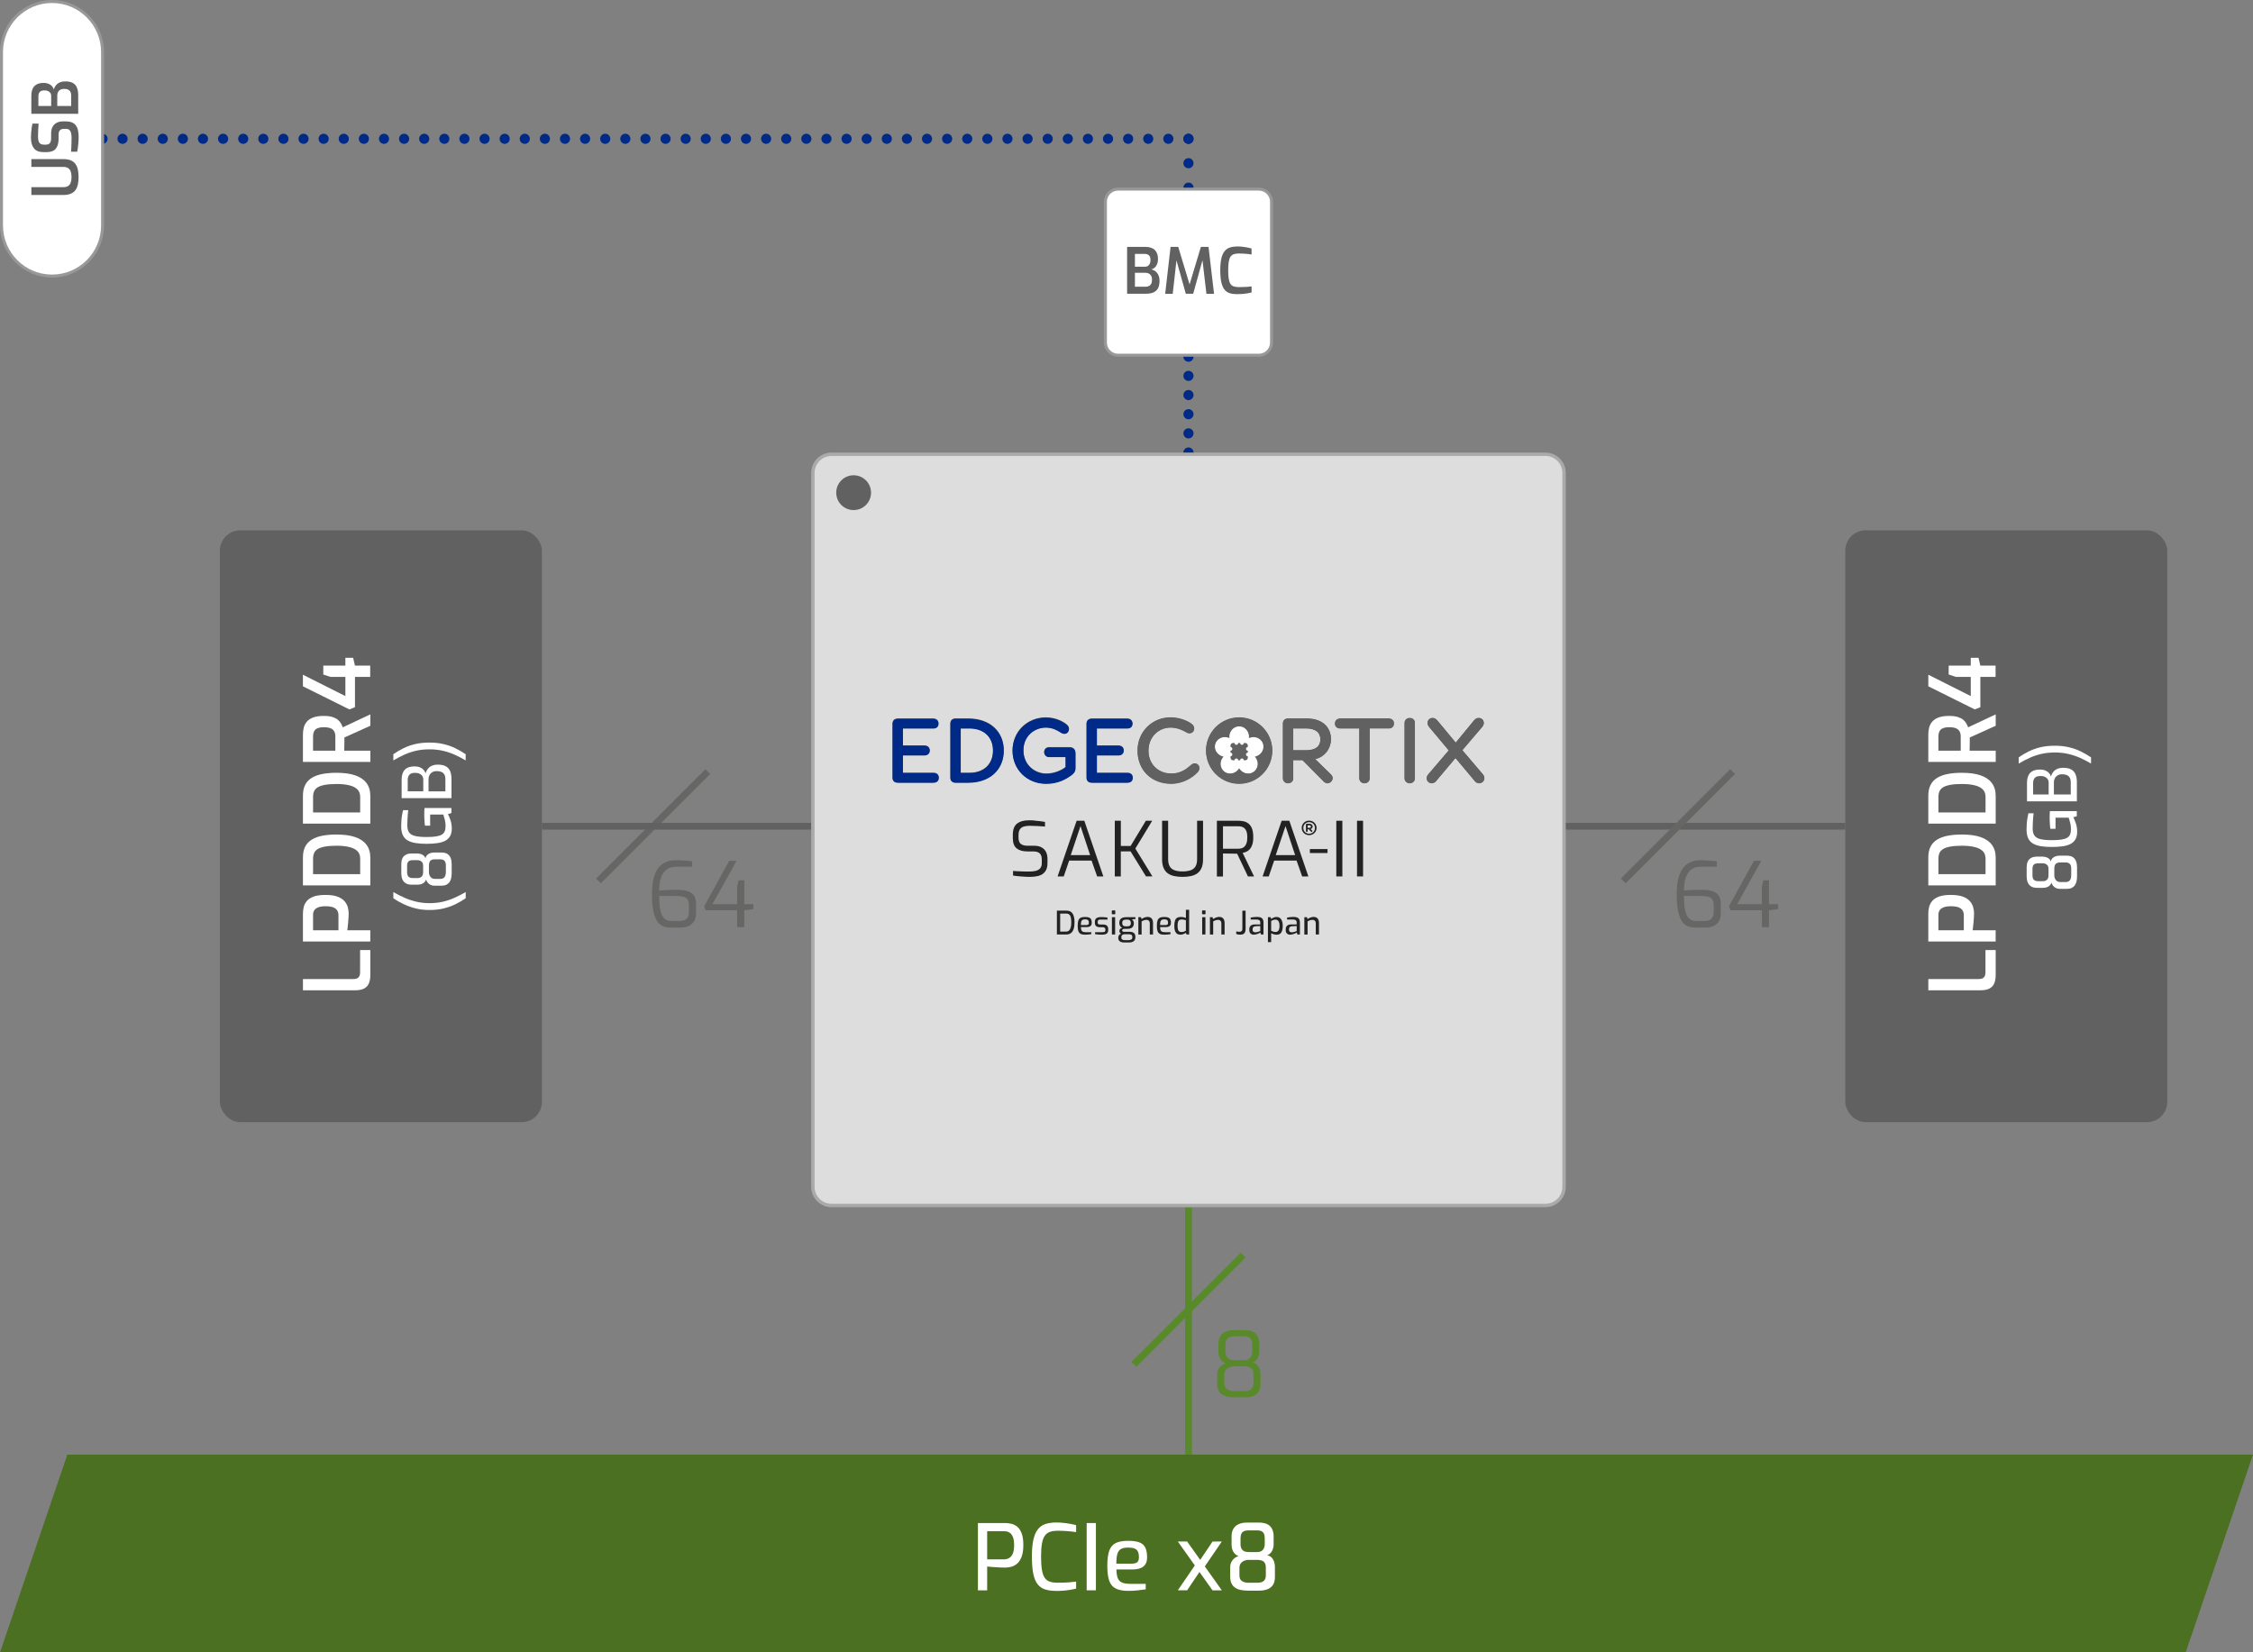
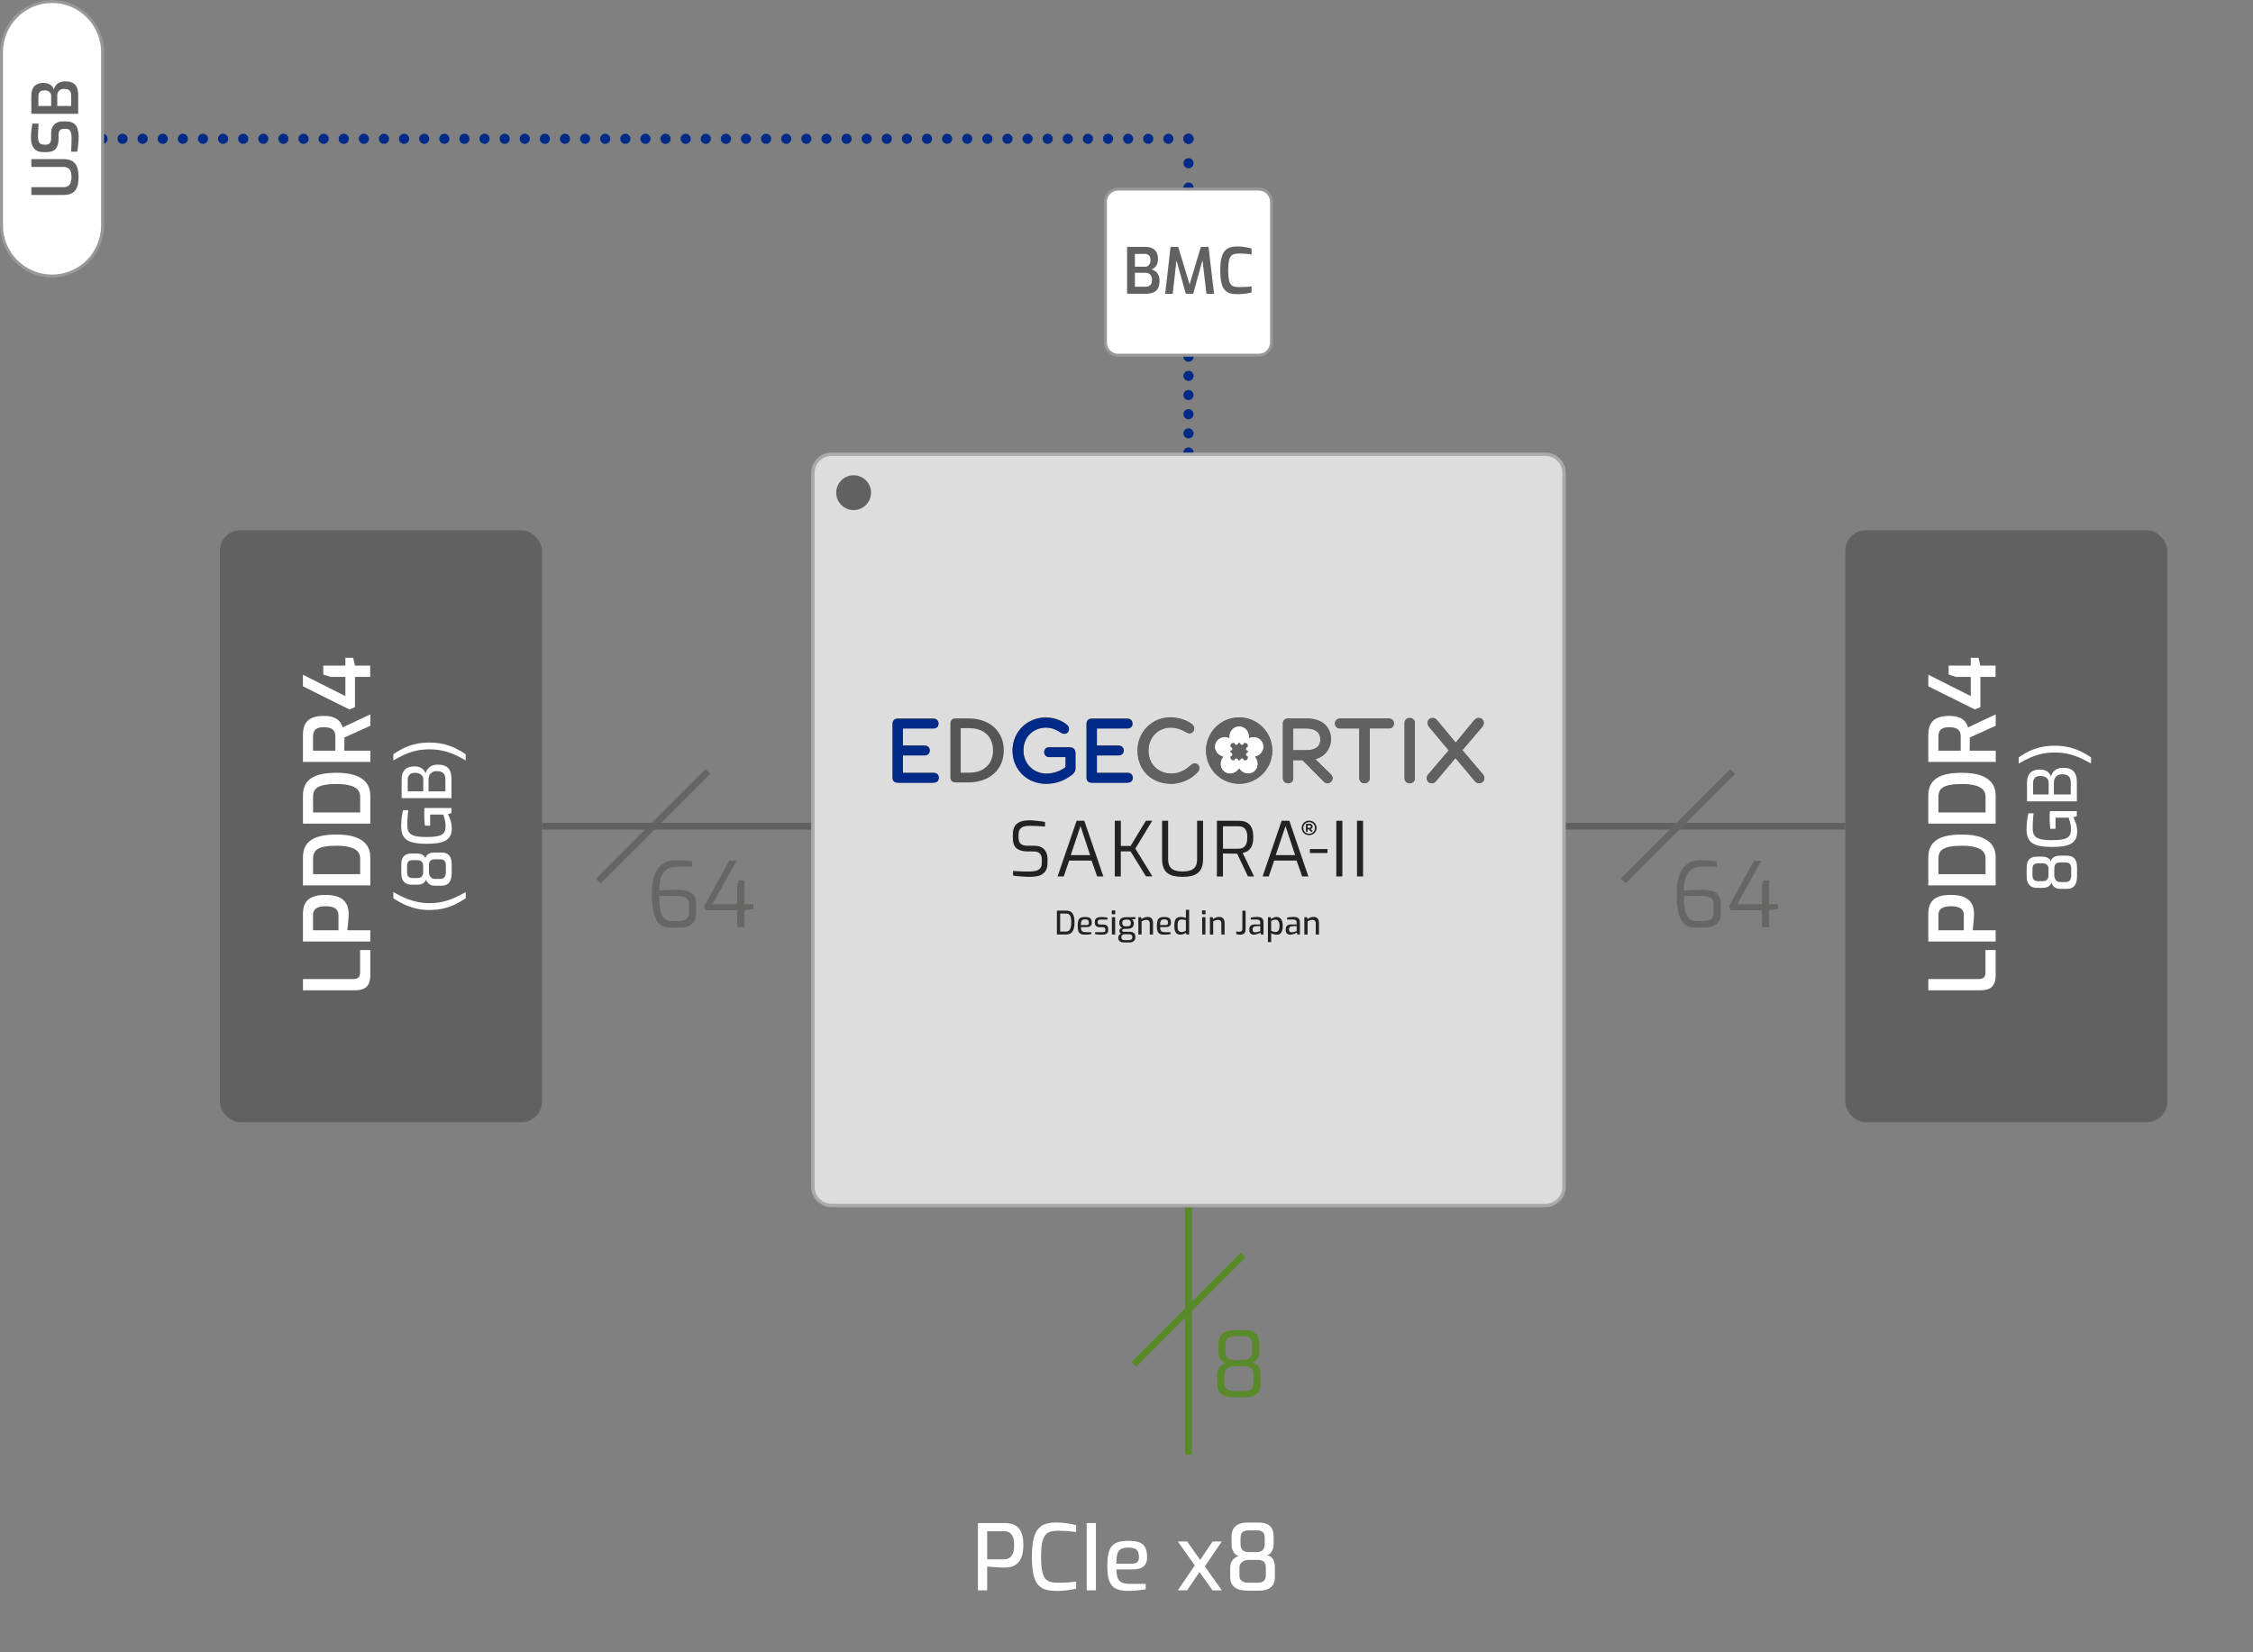
<svg xmlns="http://www.w3.org/2000/svg" id="Layer_1" data-name="Layer 1" width="1115.74" height="818.28" viewBox="0 0 1115.74 818.28">
  <rect x="0" y="0" width="1115.74" height="818.28" fill="#808080" stroke="none" />
  <defs>
    <style>
      .cls-1 {
        stroke-dasharray: 0 9.49;
      }

      .cls-1, .cls-2, .cls-3, .cls-4, .cls-5, .cls-6, .cls-7 {
        fill: none;
      }

      .cls-1, .cls-2, .cls-3, .cls-5 {
        stroke: #002a87;
        stroke-linecap: round;
        stroke-linejoin: round;
        stroke-width: 5.02px;
      }

      .cls-2 {
        stroke-dasharray: 0 12.09;
      }

      .cls-8 {
        fill: #002a87;
      }

      .cls-3 {
        stroke-dasharray: 0 9.96;
      }

      .cls-9 {
        fill: #aaa;
      }

      .cls-10 {
        fill: #565555;
      }

      .cls-11 {
        fill: #666665;
      }

      .cls-4 {
        stroke: #616161;
      }

      .cls-4, .cls-6, .cls-7 {
        stroke-miterlimit: 10;
        stroke-width: 3.35px;
      }

      .cls-12 {
        fill: #ddd;
      }

      .cls-13 {
        fill: #fff;
      }

      .cls-14 {
        fill: #598a29;
      }

      .cls-6 {
        stroke: #598a29;
      }

      .cls-15 {
        fill: #4c7022;
      }

      .cls-7 {
        stroke: #666665;
      }

      .cls-16 {
        fill: #616161;
      }

      .cls-17 {
        fill: #989898;
      }

      .cls-18 {
        fill: #222;
      }
    </style>
  </defs>
  <g>
    <line class="cls-5" x1="588.56" y1="224.08" x2="588.56" y2="224.08" />
    <line class="cls-1" x1="588.56" y1="214.6" x2="588.56" y2="181.39" />
    <line class="cls-5" x1="588.56" y1="176.64" x2="588.56" y2="176.64" />
  </g>
  <g>
    <path class="cls-11" d="M331.95,459.31c-1.37,0-2.63-.25-3.76-.74-1.13-.49-2.09-1.35-2.86-2.57-.78-1.22-1.38-2.91-1.81-5.06-.43-2.15-.65-4.89-.65-8.23,0-2.95.26-5.49.78-7.61.52-2.12,1.29-3.85,2.3-5.19s2.24-2.33,3.67-2.98c1.43-.64,3.07-.96,4.92-.96,1.25,0,2.64.05,4.16.16,1.52.1,2.86.22,4.03.34v2.73h-8.14c-2.54,0-4.53.98-5.97,2.93-1.45,1.95-2.17,4.93-2.17,8.93.9-.12,1.89-.22,2.98-.29,1.09-.07,2.17-.12,3.24-.13,1.07-.01,2.03-.02,2.86-.02,1.97,0,3.64.22,5.01.67,1.37.45,2.41,1.18,3.11,2.19.7,1.01,1.05,2.36,1.05,4.03v4.61c0,1.76-.34,3.16-1.03,4.21-.69,1.04-1.61,1.81-2.77,2.28-1.16.48-2.45.72-3.85.72h-5.1ZM332.53,456.09h3.85c.9,0,1.7-.13,2.42-.38.72-.25,1.29-.7,1.72-1.34.43-.64.65-1.57.65-2.8v-3.49c0-1.25-.25-2.19-.76-2.82-.51-.63-1.24-1.05-2.19-1.27-.96-.22-2.12-.34-3.49-.34h-8.28c0,2.48.13,4.53.4,6.15.27,1.63.66,2.89,1.19,3.8.52.91,1.16,1.55,1.92,1.92.76.37,1.62.56,2.57.56Z" />
    <path class="cls-11" d="M365.06,459.13v-8.37h-15.53l-.81-1.92,12.39-22.6h3.67l-11.95,21.48h12.22v-8.77l.76-3.04h2.77v11.81h4.52v2.46l-4.52.58v8.37h-3.53Z" />
  </g>
  <line class="cls-7" x1="296.39" y1="436.22" x2="350.54" y2="382.08" />
  <line class="cls-4" x1="268.37" y1="409.15" x2="913.82" y2="409.15" />
  <g>
    <rect class="cls-16" x="108.9" y="262.62" width="159.47" height="293.07" rx="10.05" ry="10.05" />
    <g>
      <path class="cls-13" d="M183.39,482.92c0,1.57-.24,2.92-.72,4.05-.48,1.13-1.27,1.98-2.37,2.55-1.1.57-2.55.86-4.36.86h-25.91v-5.56h25c.84,0,1.52-.15,2.01-.45.5-.3.84-.7,1.02-1.2.18-.5.27-1.05.27-1.65v-11.08h5.06v12.48Z" />
      <path class="cls-13" d="M183.39,466.23h-33.37v-13.79c0-1.06.13-2.13.38-3.21.26-1.09.76-2.09,1.51-3.01.75-.92,1.87-1.66,3.35-2.22,1.48-.56,3.45-.84,5.92-.84s4.46.29,5.97.86c1.51.57,2.66,1.32,3.46,2.24.8.92,1.34,1.91,1.63,2.98.29,1.07.43,2.1.43,3.1,0,.51-.02,1.15-.07,1.92-.04.77-.1,1.57-.18,2.4-.08.83-.15,1.6-.23,2.31-.08.71-.14,1.27-.2,1.7h11.39v5.56ZM167.61,460.67v-7.51c0-.87-.2-1.64-.61-2.31-.41-.66-1.07-1.18-1.99-1.54-.92-.36-2.18-.54-3.78-.54s-2.8.19-3.71.56c-.9.38-1.54.88-1.92,1.49-.38.62-.57,1.33-.57,2.15v7.69h12.57Z" />
      <path class="cls-13" d="M183.39,438.43h-33.37v-13.79c0-2.17.38-3.99,1.15-5.45.77-1.46,1.88-2.63,3.35-3.5,1.46-.87,3.22-1.5,5.27-1.88,2.05-.38,4.36-.56,6.92-.56,3.68,0,6.74.42,9.2,1.27,2.46.84,4.32,2.11,5.58,3.8,1.27,1.69,1.9,3.8,1.9,6.33v13.79ZM178.37,432.87v-7.69c0-1.54-.45-2.77-1.36-3.69-.9-.92-2.23-1.6-3.98-2.03-1.75-.44-3.86-.66-6.33-.66-2.29,0-4.19.14-5.7.41-1.51.27-2.7.66-3.57,1.18-.87.51-1.49,1.17-1.85,1.97-.36.8-.54,1.74-.54,2.83v7.69h23.33Z" />
      <path class="cls-13" d="M183.39,407.86h-33.37v-13.79c0-2.17.38-3.99,1.15-5.45.77-1.46,1.88-2.63,3.35-3.5,1.46-.87,3.22-1.5,5.27-1.88,2.05-.38,4.36-.56,6.92-.56,3.68,0,6.74.42,9.2,1.27,2.46.84,4.32,2.11,5.58,3.8,1.27,1.69,1.9,3.8,1.9,6.33v13.79ZM178.37,402.3v-7.69c0-1.54-.45-2.77-1.36-3.69-.9-.92-2.23-1.6-3.98-2.03-1.75-.44-3.86-.66-6.33-.66-2.29,0-4.19.14-5.7.41-1.51.27-2.7.66-3.57,1.18-.87.51-1.49,1.17-1.85,1.97-.36.8-.54,1.74-.54,2.83v7.69h23.33Z" />
      <path class="cls-13" d="M183.39,377.3h-33.37v-13.56c0-1.24.14-2.4.43-3.5.29-1.1.81-2.08,1.56-2.94.75-.86,1.8-1.54,3.14-2.03,1.34-.5,3.08-.75,5.22-.75,1.66,0,3.04.17,4.14.5,1.1.33,2,.77,2.69,1.31.69.54,1.23,1.15,1.61,1.83s.69,1.35.93,2.01l13.66-6.42v5.65l-12.84,5.79v1.47c0,.56,0,1.14-.02,1.74-.01.6-.03,1.19-.04,1.76-.01.57-.02,1.1-.02,1.58h12.93v5.56ZM166.07,371.73v-7.05c0-.66-.08-1.27-.25-1.81-.17-.54-.46-1.02-.88-1.45s-.99-.75-1.72-.97-1.66-.34-2.8-.34-2.03.11-2.74.34c-.71.23-1.25.55-1.63.97-.38.42-.64.91-.79,1.47-.15.56-.23,1.15-.23,1.79v7.05h11.03Z" />
      <path class="cls-13" d="M183.34,335.2h-7.55v15.01l-2.76,1.09-23.02-11.44v-5.74l21.03,10.58v-9.5h-7.37l-3.57-1.18v-4.43h10.94v-3.84h3.84l.9,3.84h7.55v5.61Z" />
      <path class="cls-13" d="M230.62,444.82c-1.61,1.09-3.3,2.08-5.07,2.95-1.78.87-3.72,1.56-5.83,2.08-2.11.51-4.46.77-7.05.77s-4.81-.27-6.92-.8c-2.11-.54-4.07-1.24-5.89-2.11-1.82-.87-3.51-1.83-5.07-2.88v-3.08c1.72,1,3.51,1.92,5.38,2.75,1.86.83,3.83,1.49,5.9,1.99,2.07.5,4.27.75,6.61.75s4.52-.23,6.53-.69c2.01-.46,3.94-1.1,5.79-1.93s3.73-1.79,5.63-2.88v3.08Z" />
      <path class="cls-13" d="M223.68,432.43c0,.87-.08,1.68-.25,2.43s-.45,1.4-.84,1.96c-.39.56-.91.99-1.56,1.31-.65.31-1.45.47-2.41.47h-3.48c-.76,0-1.42-.15-1.99-.45s-1.03-.68-1.39-1.14c-.36-.46-.59-.94-.7-1.46-.31.69-.7,1.22-1.16,1.59-.46.37-.96.62-1.51.75-.55.13-1.11.2-1.69.2h-2.85c-1.23,0-2.22-.25-2.98-.74-.76-.49-1.31-1.16-1.64-2.01-.33-.85-.5-1.77-.5-2.78v-4.66c0-1.05.17-1.96.5-2.75s.88-1.4,1.64-1.84c.76-.45,1.75-.67,2.98-.67h2.85c.36,0,.74.04,1.16.13.41.09.82.23,1.21.42.39.19.73.44,1.02.75.29.31.49.68.6,1.11.16-.74.46-1.31.92-1.73.46-.41.98-.71,1.57-.89.59-.18,1.19-.27,1.79-.27h3.65c1.27,0,2.27.25,3,.74.73.49,1.25,1.17,1.57,2.03.32.86.49,1.85.49,2.96v4.52ZM209.55,431.89v-3.15c0-.71-.14-1.27-.42-1.67-.28-.4-.64-.69-1.07-.87-.44-.18-.88-.27-1.32-.27h-2.11c-1.16,0-1.95.23-2.38.69-.42.46-.64,1.12-.64,1.99v3.28c0,1.03.22,1.77.67,2.23.45.46,1.23.69,2.34.69h2.11c.87,0,1.56-.23,2.06-.7.5-.47.75-1.21.75-2.21ZM220.8,431.89v-3.28c0-1.09-.23-1.88-.69-2.36-.46-.48-1.13-.72-2.03-.72h-2.81c-1,0-1.73.25-2.18.74-.45.49-.67,1.31-.67,2.45v3.18c0,.33.05.7.15,1.09.1.39.26.75.49,1.09.22.33.52.61.89.82.37.21.81.32,1.32.32h2.81c.98,0,1.68-.31,2.09-.92s.62-1.41.62-2.4Z" />
      <path class="cls-13" d="M223.75,410.02c.02,1.56-.23,2.85-.77,3.87-.54,1.02-1.33,1.81-2.38,2.39-1.05.58-2.36.99-3.94,1.22s-3.4.35-5.48.35-3.86-.13-5.43-.39c-1.56-.26-2.87-.7-3.92-1.32-1.05-.62-1.84-1.5-2.36-2.63-.52-1.13-.79-2.54-.79-4.24,0-.96.03-1.91.1-2.85.07-.94.17-1.85.32-2.73.15-.88.31-1.71.49-2.5h2.58c-.07.45-.13,1.07-.2,1.88-.07.8-.13,1.69-.18,2.66-.06.97-.08,1.96-.08,2.96,0,1.56.31,2.76.92,3.58.61.83,1.62,1.4,3.01,1.72,1.4.32,3.25.49,5.58.49,1.85,0,3.39-.09,4.6-.27,1.22-.18,2.18-.47,2.88-.87.7-.4,1.21-.95,1.51-1.66.3-.7.45-1.59.45-2.66s-.12-2.05-.37-3.06c-.25-1.02-.49-1.88-.74-2.6h-6.53v5.49h-2.58c-.07-.45-.12-.98-.17-1.59-.04-.61-.08-1.26-.12-1.94-.03-.68-.05-1.37-.05-2.06,0-.62.01-1.2.03-1.73.02-.52.06-1,.1-1.42h13.33v2.51l-1.71.5c.38.74.78,1.72,1.21,2.95.42,1.23.65,2.53.67,3.92Z" />
      <path class="cls-13" d="M223.58,395.25h-24.68v-9.18c0-2.21.54-3.86,1.61-4.94,1.07-1.08,2.66-1.62,4.76-1.62,1.03,0,1.91.15,2.66.45.75.3,1.36.71,1.84,1.24.48.52.81,1.11.99,1.76.13-.47.33-.95.6-1.46.27-.5.64-.97,1.12-1.41.48-.44,1.07-.79,1.77-1.05.7-.27,1.54-.4,2.5-.4,1.72,0,3.08.28,4.07.85.99.57,1.7,1.38,2.13,2.43.42,1.05.64,2.31.64,3.78v9.55ZM209.62,391.87v-5.9c0-.96-.35-1.74-1.06-2.33-.7-.59-1.62-.9-2.76-.92-1.45-.04-2.46.26-3.03.9-.57.65-.85,1.47-.85,2.48v5.76h7.7ZM220.57,391.87v-6.06c0-.8-.13-1.5-.4-2.08-.27-.58-.71-1.04-1.34-1.37s-1.51-.5-2.65-.5c-.83,0-1.54.18-2.13.54-.59.36-1.04.83-1.36,1.42-.31.59-.47,1.26-.47,1.99v6.06h8.34Z" />
      <path class="cls-13" d="M230.62,376.56c-1.79-1.07-3.61-2.02-5.48-2.85-1.86-.83-3.82-1.47-5.86-1.94-2.04-.47-4.24-.7-6.58-.7s-4.5.22-6.46.65c-1.96.44-3.88,1.06-5.74,1.88-1.86.82-3.77,1.8-5.71,2.96v-3.08c1.63-1.14,3.34-2.14,5.12-3.01,1.79-.87,3.72-1.55,5.79-2.03,2.08-.48,4.41-.72,7-.72s4.8.25,6.9.74c2.1.49,4.05,1.17,5.84,2.04,1.8.87,3.52,1.86,5.17,2.98v3.08Z" />
    </g>
  </g>
  <g>
    <path class="cls-14" d="M610.79,691.92c-1.19,0-2.27-.12-3.24-.36-.97-.24-1.81-.61-2.53-1.12-.72-.51-1.27-1.18-1.66-2.01-.39-.83-.58-1.85-.58-3.04v-4.74c0-1.07.22-1.99.65-2.75.43-.76.98-1.37,1.63-1.83.66-.46,1.3-.77,1.92-.92-.92-.42-1.65-.92-2.17-1.52-.52-.6-.89-1.27-1.1-2.01-.21-.75-.31-1.51-.31-2.28v-3.76c0-1.67.32-3,.96-4,.64-1,1.51-1.73,2.62-2.19s2.33-.69,3.67-.69h6.17c1.37,0,2.57.23,3.58.69,1.01.46,1.8,1.19,2.37,2.19.57,1,.85,2.33.85,4v3.76c0,.51-.07,1.04-.2,1.61-.13.57-.34,1.1-.63,1.61-.28.51-.63.95-1.05,1.34-.42.39-.91.66-1.48.81.95.18,1.72.57,2.28,1.16.57.6.99,1.29,1.28,2.08.28.79.42,1.6.42,2.44v5.01c0,1.58-.31,2.85-.94,3.8-.63.96-1.5,1.65-2.62,2.08-1.12.43-2.41.65-3.87.65h-6.04ZM611.29,688.88h4.83c1.58,0,2.74-.34,3.49-1.01.75-.67,1.12-1.66,1.12-2.98v-4.16c0-1.49-.37-2.56-1.1-3.2-.73-.64-1.96-.96-3.69-.96h-4.65c-.48,0-1,.08-1.57.22-.57.15-1.11.38-1.63.69-.52.31-.95.74-1.28,1.27-.33.54-.49,1.19-.49,1.97v4.16c0,1.46.47,2.49,1.41,3.09.94.6,2.12.9,3.56.9ZM611.29,673.53h4.61c1.07,0,1.92-.21,2.53-.63.61-.42,1.05-.94,1.32-1.57.27-.63.4-1.27.4-1.92v-3.09c0-1.73-.34-2.93-1.01-3.6-.67-.67-1.66-1.01-2.98-1.01h-4.88c-1.55,0-2.67.36-3.36,1.07-.69.72-1.03,1.89-1.03,3.54v3.09c0,1.22.35,2.21,1.05,2.98.7.76,1.81,1.14,3.33,1.14Z" />
    <line class="cls-6" x1="561.48" y1="675.67" x2="615.63" y2="621.53" />
  </g>
  <line class="cls-6" x1="588.56" y1="720.31" x2="588.56" y2="597.79" />
  <g>
    <g>
      <path class="cls-10" d="M509.75,433.92c-.55,0-1.21-.02-1.97-.06-.76-.04-1.54-.09-2.34-.15-.8-.06-1.55-.13-2.27-.21-.71-.07-1.31-.16-1.78-.26v-2.28c.62.05,1.39.1,2.28.15.9.05,1.87.09,2.9.11,1.04.02,2.05.04,3.05.04,1.12,0,2.13-.11,3.03-.34s1.62-.64,2.15-1.24c.54-.6.81-1.46.81-2.58v-1.87c0-1.27-.32-2.24-.97-2.9-.65-.66-1.7-.99-3.15-.99h-2.96c-2.27,0-4.05-.5-5.34-1.5-1.29-1-1.93-2.72-1.93-5.17v-1.57c0-2.6.7-4.44,2.1-5.54,1.4-1.1,3.37-1.65,5.92-1.65.8,0,1.7.04,2.7.13,1,.09,1.97.19,2.9.3.94.11,1.72.23,2.34.36v2.28c-1.1-.1-2.34-.19-3.73-.26-1.39-.07-2.69-.11-3.91-.11-1.12,0-2.1.13-2.92.39-.82.26-1.45.72-1.89,1.39-.44.66-.66,1.6-.66,2.83v1.27c0,1.52.4,2.57,1.2,3.15.8.57,1.91.86,3.33.86h3.18c1.52,0,2.77.27,3.75.82.97.55,1.7,1.31,2.17,2.27.47.96.71,2.07.71,3.31v2.13c0,1.85-.39,3.27-1.18,4.27-.79,1-1.84,1.69-3.15,2.06-1.31.37-2.78.56-4.4.56Z" />
      <path class="cls-10" d="M523.46,433.7l9.44-27.56h3.82l9.44,27.56h-3.07l-2.77-7.87h-11.09l-2.7,7.87h-3.07ZM529.97,423.14h9.59l-4.76-14.38-4.83,14.38Z" />
      <path class="cls-10" d="M551.81,433.7v-27.56h3v12.47h4.87l7.53-12.47h3.15l-8.35,13.78,8.46,13.78h-3.18l-7.64-12.4h-4.83v12.4h-3Z" />
      <path class="cls-10" d="M585.74,433.92c-1.55,0-2.95-.14-4.19-.41-1.25-.27-2.32-.74-3.2-1.4-.89-.66-1.57-1.56-2.04-2.7-.47-1.14-.71-2.55-.71-4.25v-19.03h3v19.03c0,1.57.28,2.8.84,3.67.56.87,1.38,1.49,2.45,1.85,1.07.36,2.36.54,3.86.54s2.78-.18,3.86-.54c1.07-.36,1.89-.98,2.45-1.85.56-.87.84-2.1.84-3.67v-19.03h3v19.03c0,1.7-.24,3.11-.71,4.25-.47,1.14-1.16,2.04-2.04,2.7-.89.66-1.95,1.13-3.2,1.4-1.25.27-2.65.41-4.19.41Z" />
      <path class="cls-10" d="M602.78,433.7v-27.56h10.86c.9,0,1.77.11,2.62.32.85.21,1.62.61,2.3,1.18.69.57,1.23,1.39,1.63,2.45.4,1.06.6,2.45.6,4.18,0,1.5-.16,2.73-.49,3.69-.32.96-.75,1.72-1.27,2.28-.52.56-1.09.97-1.7,1.24-.61.26-1.21.44-1.78.54l5.66,11.69h-3.03l-5.36-11.27c-.4,0-.9-.01-1.5-.04-.6-.02-1.24-.04-1.91-.04s-1.33-.01-1.97-.04c-.64-.02-1.19-.04-1.67-.04v11.42h-3ZM605.78,419.99h7.42c.65,0,1.25-.08,1.8-.22.55-.15,1.04-.43,1.46-.84.42-.41.76-.99,1.01-1.74.25-.75.37-1.72.37-2.92s-.13-2.08-.37-2.79c-.25-.71-.59-1.26-1.03-1.65-.44-.39-.93-.65-1.48-.79-.55-.14-1.14-.21-1.76-.21h-7.42v11.16Z" />
      <path class="cls-10" d="M625.44,433.7l9.44-27.56h3.82l9.44,27.56h-3.07l-2.77-7.87h-11.09l-2.7,7.87h-3.07ZM631.95,423.14h9.59l-4.76-14.38-4.83,14.38Z" />
      <path class="cls-10" d="M646.2,413.26v-6.37h-2.33v-.83h5.61v.83h-2.31v6.37h-.97ZM650.02,413.26l.68-7.2h.99l2.23,5.76,2-5.76h.99l.78,7.2h-.93l-.52-5.55-1.98,5.55h-.7l-2.15-5.55-.45,5.55h-.95Z" />
      <path class="cls-10" d="M648.84,422.12v-1.97h8.74v1.97h-8.74Z" />
      <path class="cls-10" d="M661.93,433.7v-27.56h3v27.56h-3Z" />
      <path class="cls-10" d="M672.2,433.7v-27.56h3v27.56h-3Z" />
    </g>
    <g id="edgecortix-black-logo">
      <path class="cls-10" d="M613.66,355.09c-9.05,0-16.39,7.34-16.39,16.39s7.34,16.39,16.39,16.39,16.39-7.34,16.39-16.39-7.34-16.39-16.39-16.39ZM622.08,374.2s0,0,0,0c-.22.07-.43.13-.65.17.14.15.27.31.39.48,1.66,2.29,1.25,5.43-.92,7-1.05.77-2.36,1.05-3.68.8-1.31-.25-2.47-.99-3.27-2.09-.11-.14-.2-.29-.29-.45-.09.15-.19.3-.29.45-.8,1.1-1.96,1.85-3.27,2.09-.31.06-.62.09-.93.09-.99,0-1.94-.3-2.75-.89-2.17-1.57-2.58-4.72-.92-7,.12-.17.25-.33.39-.48-.22-.04-.44-.1-.65-.17-2.69-.87-4.2-3.66-3.37-6.2.4-1.24,1.29-2.24,2.5-2.81,1.2-.57,2.58-.65,3.88-.23.21.07.41.15.6.23-.03-.22-.04-.45-.04-.68,0-2.83,2.18-5.13,4.86-5.13s4.86,2.3,4.86,5.13c0,.23-.01.45-.04.68.19-.09.39-.17.6-.23,1.3-.42,2.67-.34,3.87.23,1.21.57,2.1,1.57,2.5,2.81.83,2.55-.69,5.33-3.37,6.2Z" />
      <path class="cls-10" d="M617.04,373.31c0-.5.41-.91.91-.91v-.96c-.5,0-.91-.41-.91-.91s.41-.91.91-.91v-.72c0-.7-.57-1.28-1.28-1.28h-.71s0,0,0,.01c0,.5-.41.91-.91.91s-.91-.41-.91-.91c0,0,0,0,0-.01h-.96s0,0,0,.01c0,.5-.41.91-.91.91s-.91-.41-.91-.91c0,0,0,0,0-.01h-.71c-.7,0-1.28.57-1.28,1.28v.72h0c.5,0,.91.41.91.91s-.41.91-.91.91h0v.96h0c.5,0,.91.41.91.91s-.41.91-.91.91h0v.69c0,.7.57,1.28,1.28,1.28h.71c0-.5.41-.9.91-.9s.91.4.91.9h.96c0-.5.41-.91.91-.91s.91.41.91.91h.71c.7,0,1.28-.57,1.28-1.28v-.69c-.5,0-.91-.41-.91-.91Z" />
      <path class="cls-10" d="M462.25,387.33h-17.54c-2.43,0-2.69-1.69-2.69-2.41v-26.81c0-1.52,1.03-2.46,2.69-2.46h17.36c1.66,0,2.69.94,2.69,2.46s-1.01,2.37-2.64,2.37h-14.99v8.51h10.6c1.66,0,2.69.93,2.69,2.41s-1,2.41-2.69,2.41h-10.6v8.69h0s0,0,0,0h15.12c1.65,0,2.64.9,2.64,2.41s-.96,2.41-2.64,2.41Z" />
      <path class="cls-10" d="M479.47,387.33h-6.35c-1.47,0-2.46-.95-2.46-2.37v-26.95c0-1.42.99-2.37,2.46-2.37h6.35c5.3,0,9.76,1.53,12.91,4.44,3.08,2.84,4.71,6.77,4.71,11.36s-1.63,8.55-4.71,11.41c-3.16,2.93-7.62,4.48-12.92,4.48ZM475.77,382.5h4.39c7.05,0,11.61-4.34,11.61-11.06s-4.56-10.97-11.61-10.97h-4.39v22.03h0Z" />
      <path class="cls-10" d="M518.11,387.88c-9.5,0-16.67-7.05-16.67-16.39,0-4.55,1.72-8.73,4.83-11.76,3.06-2.98,7.22-4.63,11.7-4.63,5.02,0,8.95,2.32,10.32,3.54h.01c.76.72,1.08,1.32,1.08,2.02,0,1.4-.96,2.46-2.23,2.46-.85,0-1.38-.3-2.03-.72-.09-.05-.18-.11-.27-.17-1.5-.92-3.55-2.18-7.01-2.18-5.34,0-11.02,3.96-11.02,11.29s5.7,11.56,11.34,11.56c3.94,0,7.63-1.65,9.55-3.25v-5.03h-8.23c-1.35,0-2.37-1.04-2.37-2.41s1.02-2.37,2.37-2.37h10.19c1.85,0,2.92,1.08,2.92,2.96v7.54c0,1.6-1.1,2.62-1.92,3.25h-.02c-2.74,2-6.64,4.28-12.54,4.28Z" />
      <path class="cls-10" d="M558.32,387.33h-17.54c-2.43,0-2.69-1.69-2.69-2.41v-26.81c0-1.52,1.03-2.46,2.69-2.46h17.36c1.66,0,2.69.94,2.69,2.46s-1.01,2.37-2.64,2.37h-14.99v8.51h10.6c1.66,0,2.69.93,2.69,2.41s-1,2.41-2.69,2.41h-10.6v8.69h0s0,0,0,0h15.12c1.65,0,2.64.9,2.64,2.41s-.96,2.41-2.64,2.41Z" />
      <path class="cls-10" d="M579.98,387.88c-4.74,0-9.01-1.64-12.01-4.61-2.98-2.95-4.62-7.12-4.62-11.74s1.69-8.67,4.75-11.73c3.04-3.04,7.16-4.71,11.6-4.71,5.26,0,9.26,2.3,10.37,3.19.57.44,1.32,1.15,1.32,2.29,0,1.3-1.02,2.32-2.32,2.32-.73,0-1.3-.33-1.96-.7-1.33-.74-3.84-2.13-7.41-2.13-6.25,0-10.97,4.93-10.97,11.47s4.68,11.38,11.38,11.38c4.87,0,7.83-2.6,9.61-4.15l.13-.11s.09-.07.13-.1c.36-.28.84-.66,1.64-.66,1.35,0,2.32.94,2.32,2.23,0,.8-.31,1.51-.92,2.12-2.58,2.73-7.37,5.64-13.06,5.64Z" />
      <path class="cls-10" d="M675.73,387.6c-1.48,0-2.55-1.02-2.55-2.41v-24.72h-9.42c-1.63,0-2.64-.91-2.64-2.37s1.03-2.46,2.69-2.46h23.8c1.66,0,2.69.93,2.69,2.41s-.99,2.41-2.64,2.41h-9.37v24.72c0,1.4-1.07,2.41-2.55,2.41Z" />
      <path class="cls-10" d="M698.14,387.6c-1.45,0-2.55-1.04-2.55-2.41v-27.41c0-1.38,1.1-2.41,2.55-2.41s2.55,1.02,2.55,2.41v27.41c0,1.4-1.07,2.41-2.55,2.41Z" />
      <path class="cls-10" d="M732.48,387.6c-1.19,0-1.82-.66-2.41-1.4l-9.28-11.08-9.33,11.08c-.66.82-1.23,1.39-2.46,1.39-.99,0-1.85-.53-2.24-1.38-.42-.91-.24-2,.48-2.84l10.24-11.99-9.84-11.76c-.71-.86-.88-1.96-.45-2.88.4-.85,1.27-1.38,2.26-1.38,1.2,0,2.03.85,2.55,1.49l8.91,10.74,8.85-10.77c.66-.75,1.28-1.47,2.53-1.47,1.01,0,1.89.53,2.29,1.39.43.92.25,1.99-.47,2.87h0s-9.96,11.68-9.96,11.68l10.3,12.09c.68.84.84,1.91.42,2.8-.42.88-1.31,1.41-2.38,1.41Z" />
      <path class="cls-10" d="M657.35,387.6c-.98,0-1.54-.56-2.04-1.06l-10.27-10.36h-4.6v9.01c0,1.42-1.05,2.41-2.55,2.41s-2.55-1.02-2.55-2.41v-27.18c0-1.42.99-2.37,2.46-2.37h9.36c3.78,0,6.89,1.03,8.99,2.99,1.94,1.81,2.97,4.31,2.97,7.24,0,2.28-.83,4.6-2.27,6.38-1.4,1.73-3.31,2.9-5.59,3.43l7.71,7.51c.51.51.98,1.09.98,1.91,0,1.33-1.21,2.51-2.6,2.51ZM640.44,371.35h6.4c3.21,0,7.04-.94,7.04-5.44,0-3.51-2.5-5.44-7.04-5.44h-6.4v10.89Z" />
    </g>
    <g>
      <path class="cls-10" d="M523.57,462.48v-11.81h4.78c.74,0,1.36.13,1.86.4s.91.65,1.22,1.16c.31.51.53,1.13.67,1.86.14.73.21,1.56.21,2.49,0,1.26-.15,2.33-.44,3.21-.29.88-.73,1.54-1.32,2-.59.46-1.32.69-2.2.69h-4.78ZM525.19,461.04h3.01c.59,0,1.06-.18,1.43-.54.36-.36.63-.87.8-1.54.17-.67.26-1.46.26-2.38,0-.84-.05-1.55-.14-2.12s-.25-1.03-.45-1.38c-.2-.35-.46-.6-.78-.75-.32-.15-.69-.22-1.11-.22h-3.01v8.93Z" />
      <path class="cls-10" d="M537.69,462.58c-.91,0-1.63-.13-2.17-.4-.54-.27-.92-.72-1.15-1.35-.23-.64-.34-1.51-.34-2.64s.11-2.03.34-2.67c.23-.64.61-1.08,1.15-1.34.53-.26,1.26-.38,2.16-.38.79,0,1.43.08,1.92.25.49.17.84.46,1.07.88s.34,1.01.34,1.76c0,.52-.1.94-.31,1.25-.21.31-.5.53-.88.67-.38.14-.83.21-1.35.21h-2.84c.01.62.08,1.11.22,1.48s.37.64.72.8c.35.17.86.25,1.53.25h2.68v.96c-.46.06-.93.13-1.41.18-.48.06-1.04.09-1.67.09ZM535.61,457.8h2.71c.43,0,.74-.08.95-.24.2-.16.3-.45.3-.88s-.06-.76-.18-1.01c-.12-.25-.32-.42-.6-.53-.28-.11-.65-.16-1.11-.16-.52,0-.94.08-1.24.24s-.52.44-.64.85c-.12.41-.18.98-.18,1.73Z" />
      <path class="cls-10" d="M545.96,462.58c-.22,0-.49,0-.8-.02-.31-.01-.63-.03-.95-.06-.33-.03-.62-.06-.9-.09-.27-.03-.49-.07-.65-.11v-.96h3.61c.31,0,.58-.02.8-.07.22-.05.4-.15.52-.31.12-.16.18-.4.18-.71v-.35c0-.32-.11-.57-.32-.75-.21-.18-.57-.27-1.06-.27h-1.25c-.5,0-.95-.07-1.34-.2-.39-.13-.69-.36-.91-.68-.22-.32-.33-.75-.33-1.3v-.46c0-.54.1-.99.31-1.35.21-.35.54-.62,1-.79.46-.18,1.07-.26,1.83-.26.32,0,.68.01,1.07.04.39.03.77.06,1.15.1.37.04.67.09.9.14v.96h-3.4c-.47,0-.83.08-1.08.24s-.38.46-.38.91v.32c0,.28.06.49.18.64.12.15.29.25.5.29.22.04.48.06.78.06h1.28c.81,0,1.43.19,1.84.57s.62.91.62,1.59v.66c0,.58-.13,1.03-.4,1.35-.27.32-.64.54-1.11.67-.48.13-1.04.19-1.69.19Z" />
      <path class="cls-10" d="M551.22,452.46c-.19,0-.29-.09-.29-.27v-1.35c0-.19.1-.29.29-.29h1.19c.09,0,.15.03.19.08.04.05.06.12.06.21v1.35c0,.18-.09.27-.26.27h-1.19ZM551,462.48v-8.58h1.6v8.58h-1.6Z" />
      <path class="cls-10" d="M556.98,466.43c-.54,0-1.03-.08-1.45-.23-.42-.15-.76-.39-1-.71-.25-.32-.37-.7-.37-1.16v-.35c0-.48.14-.88.41-1.21.27-.33.62-.57,1.03-.75.42-.17.85-.26,1.3-.26l.43.59c-.29,0-.56.05-.81.14-.25.09-.45.24-.61.43s-.23.45-.23.76v.3c0,.45.15.77.46.98.3.2.72.3,1.26.3h1.88c.57,0,1.02-.11,1.35-.33.33-.22.5-.56.5-1.02v-.3c0-.26-.06-.48-.17-.67s-.29-.34-.54-.44c-.25-.1-.58-.15-1.01-.15h-2.37c-.76,0-1.34-.15-1.73-.46-.4-.31-.59-.7-.59-1.17,0-.43.13-.77.38-1.03.25-.26.61-.44,1.07-.54-.38-.17-.69-.39-.91-.66-.22-.27-.37-.56-.46-.87-.09-.31-.13-.63-.13-.95,0-.65.13-1.18.4-1.59s.65-.71,1.16-.9c.51-.19,1.11-.29,1.82-.29h4.62v.91l-1.75.18c.13.1.27.22.42.38.15.16.28.37.38.63s.16.62.16,1.06-.1.89-.3,1.28c-.2.4-.52.72-.96.96-.44.25-1.04.37-1.8.37h-1.41c-.41,0-.73.06-.96.18s-.35.33-.35.62c0,.25.09.42.27.51s.37.14.58.14h2.71c.65,0,1.2.09,1.64.26s.78.43,1,.79c.22.35.34.81.34,1.38v.3c0,.81-.26,1.44-.79,1.9-.53.45-1.33.68-2.4.68h-2.45ZM557.68,458.43h.95c.48,0,.85-.07,1.1-.22.25-.14.42-.33.52-.57.1-.23.14-.5.14-.79,0-.43-.07-.77-.21-1.02-.14-.25-.33-.43-.57-.54s-.53-.17-.87-.17h-.9c-.54,0-.97.12-1.27.37-.3.25-.46.67-.46,1.27s.14,1.01.42,1.27.66.39,1.15.39Z" />
      <path class="cls-10" d="M564.11,462.48v-8.58h1.28l.32.93c.38-.28.84-.53,1.37-.75.53-.22,1.08-.33,1.64-.33.64,0,1.16.14,1.55.41s.67.63.84,1.08c.17.45.26.94.26,1.46v5.77h-1.6v-5.58c0-.34-.07-.64-.2-.89-.13-.25-.32-.45-.55-.58-.24-.14-.52-.21-.87-.21-.32,0-.62.03-.89.1s-.53.15-.78.26c-.25.11-.5.25-.77.41v6.49h-1.6Z" />
      <path class="cls-10" d="M576.95,462.58c-.91,0-1.63-.13-2.17-.4-.54-.27-.92-.72-1.15-1.35-.23-.64-.34-1.51-.34-2.64s.11-2.03.34-2.67c.23-.64.61-1.08,1.15-1.34.53-.26,1.26-.38,2.16-.38.79,0,1.43.08,1.92.25.49.17.84.46,1.07.88s.34,1.01.34,1.76c0,.52-.1.94-.31,1.25-.21.31-.5.53-.88.67-.38.14-.83.21-1.35.21h-2.84c.01.62.08,1.11.22,1.48s.37.64.72.8c.35.17.86.25,1.53.25h2.68v.96c-.46.06-.93.13-1.41.18-.48.06-1.04.09-1.67.09ZM574.87,457.8h2.71c.43,0,.74-.08.95-.24.2-.16.3-.45.3-.88s-.06-.76-.18-1.01c-.12-.25-.32-.42-.6-.53-.28-.11-.65-.16-1.11-.16-.52,0-.94.08-1.24.24s-.52.44-.64.85c-.12.41-.18.98-.18,1.73Z" />
      <path class="cls-10" d="M585.01,462.58c-.69,0-1.27-.15-1.72-.45s-.79-.77-1.02-1.4c-.22-.64-.34-1.46-.34-2.46,0-1.06.1-1.92.31-2.57.21-.66.55-1.14,1.02-1.44s1.11-.46,1.91-.46c.45,0,.9.05,1.34.14s.83.2,1.16.32v-4.01h1.6v12.23h-1.31l-.29-.85c-.17.15-.41.3-.71.44-.3.14-.62.26-.96.36-.34.1-.67.14-.99.14ZM585.53,461.26c.44,0,.84-.07,1.19-.21.36-.14.68-.28.95-.43v-5.21c-.33-.1-.65-.18-.97-.26-.32-.08-.67-.12-1.05-.12-.5,0-.91.09-1.22.27-.31.18-.53.5-.67.96-.14.46-.21,1.1-.21,1.92,0,.76.06,1.37.19,1.82s.34.78.63.97c.29.19.68.29,1.15.29Z" />
      <path class="cls-10" d="M595.96,452.46c-.19,0-.29-.09-.29-.27v-1.35c0-.19.1-.29.29-.29h1.19c.09,0,.15.03.19.08.04.05.06.12.06.21v1.35c0,.18-.09.27-.26.27h-1.19ZM595.74,462.48v-8.58h1.6v8.58h-1.6Z" />
      <path class="cls-10" d="M599.58,462.48v-8.58h1.28l.32.93c.38-.28.84-.53,1.37-.75.53-.22,1.08-.33,1.64-.33.64,0,1.16.14,1.55.41s.67.63.84,1.08c.17.45.26.94.26,1.46v5.77h-1.6v-5.58c0-.34-.07-.64-.2-.89-.13-.25-.32-.45-.55-.58-.24-.14-.52-.21-.87-.21-.32,0-.62.03-.89.1s-.53.15-.78.26c-.25.11-.5.25-.77.41v6.49h-1.6Z" />
      <path class="cls-10" d="M614.48,462.58c-.32,0-.65-.03-1-.1-.35-.07-.63-.15-.86-.25v-1.27c.22.04.48.08.75.12.28.04.53.06.77.06.32,0,.59-.05.82-.14.22-.1.4-.25.52-.47.12-.22.18-.53.18-.94v-8.91h1.6v9.12c0,.66-.1,1.2-.3,1.61-.2.41-.5.71-.91.9-.41.19-.94.28-1.58.28Z" />
      <path class="cls-10" d="M621.29,462.58c-.63,0-1.15-.19-1.56-.57-.41-.38-.62-.91-.62-1.58v-.67c0-.66.23-1.2.68-1.63s1.14-.63,2.06-.63h2.68v-.9c0-.33-.06-.61-.17-.84s-.32-.4-.62-.52c-.3-.12-.74-.18-1.33-.18h-2.63v-.95c.38-.09.84-.16,1.35-.22.52-.06,1.12-.1,1.82-.11.71,0,1.3.09,1.77.26s.83.46,1.07.87c.23.4.35.93.35,1.59v5.98h-1.27l-.27-.95c-.06.04-.2.12-.4.23-.2.11-.46.23-.78.36-.32.13-.66.23-1.03.32-.37.09-.74.13-1.11.13ZM622.03,461.41c.16.01.35,0,.57-.05.22-.04.44-.09.66-.15.22-.06.42-.12.61-.18.19-.06.34-.12.46-.17.12-.05.19-.08.2-.09v-2.47l-2.24.1c-.56.03-.95.17-1.19.42-.24.25-.36.57-.36.96v.38c0,.31.06.56.19.75.13.19.29.32.49.39s.4.11.62.11Z" />
      <path class="cls-10" d="M628.33,466.28v-12.38h1.31l.29.87c.2-.15.45-.3.73-.45.28-.15.59-.28.93-.38s.68-.15,1.02-.15c.54,0,1.01.11,1.4.34.39.22.71.54.95.94.25.4.42.87.54,1.4.11.53.17,1.11.17,1.72,0,.95-.1,1.75-.31,2.41-.21.66-.53,1.15-.98,1.49-.44.34-1.03.5-1.77.5-.45,0-.91-.07-1.38-.2-.47-.13-.9-.31-1.3-.54v4.42h-1.6ZM632.13,461.25c.36,0,.69-.09.98-.27s.52-.49.7-.94c.18-.44.26-1.06.26-1.85,0-.75-.09-1.35-.27-1.8-.18-.45-.42-.78-.71-.98s-.6-.3-.95-.3c-.45,0-.86.07-1.23.21-.37.14-.7.28-.99.43v4.89c.33.18.69.33,1.07.44.38.11.76.17,1.13.17Z" />
      <path class="cls-10" d="M639.34,462.58c-.63,0-1.15-.19-1.56-.57-.41-.38-.62-.91-.62-1.58v-.67c0-.66.23-1.2.68-1.63s1.14-.63,2.06-.63h2.68v-.9c0-.33-.06-.61-.17-.84s-.32-.4-.62-.52c-.3-.12-.74-.18-1.33-.18h-2.63v-.95c.38-.09.84-.16,1.35-.22.52-.06,1.12-.1,1.82-.11.71,0,1.3.09,1.77.26s.83.46,1.07.87c.23.4.35.93.35,1.59v5.98h-1.27l-.27-.95c-.06.04-.2.12-.4.23-.2.11-.46.23-.78.36-.32.13-.66.23-1.03.32-.37.09-.74.13-1.11.13ZM640.08,461.41c.16.01.35,0,.57-.05.22-.04.44-.09.66-.15.22-.06.42-.12.61-.18.19-.06.34-.12.46-.17.12-.05.19-.08.2-.09v-2.47l-2.24.1c-.56.03-.95.17-1.19.42-.24.25-.36.57-.36.96v.38c0,.31.06.56.19.75.13.19.29.32.49.39s.4.11.62.11Z" />
      <path class="cls-10" d="M646.38,462.48v-8.58h1.28l.32.93c.38-.28.84-.53,1.37-.75.53-.22,1.08-.33,1.64-.33.64,0,1.16.14,1.55.41s.67.63.84,1.08c.17.45.26.94.26,1.46v5.77h-1.6v-5.58c0-.34-.07-.64-.2-.89-.13-.25-.32-.45-.55-.58-.24-.14-.52-.21-.87-.21-.32,0-.62.03-.89.1s-.53.15-.78.26c-.25.11-.5.25-.77.41v6.49h-1.6Z" />
    </g>
  </g>
  <g>
    <rect class="cls-16" x="913.82" y="262.62" width="159.47" height="293.07" rx="10.05" ry="10.05" />
    <g>
      <path class="cls-13" d="M988.31,482.92c0,1.57-.24,2.92-.72,4.05-.48,1.13-1.27,1.98-2.37,2.55-1.1.57-2.55.86-4.36.86h-25.91v-5.56h25c.84,0,1.51-.15,2.01-.45.5-.3.84-.7,1.02-1.2.18-.5.27-1.05.27-1.65v-11.08h5.06v12.48Z" />
      <path class="cls-13" d="M988.31,466.23h-33.37v-13.79c0-1.06.13-2.13.38-3.21.26-1.09.76-2.09,1.51-3.01.75-.92,1.87-1.66,3.35-2.22,1.48-.56,3.45-.84,5.92-.84s4.46.29,5.97.86c1.51.57,2.66,1.32,3.46,2.24.8.92,1.34,1.91,1.63,2.98.29,1.07.43,2.1.43,3.1,0,.51-.02,1.15-.07,1.92s-.11,1.57-.18,2.4c-.08.83-.15,1.6-.23,2.31-.07.71-.14,1.27-.2,1.7h11.39v5.56ZM972.53,460.67v-7.51c0-.87-.2-1.64-.61-2.31-.41-.66-1.07-1.18-1.99-1.54-.92-.36-2.18-.54-3.78-.54s-2.8.19-3.71.56c-.9.38-1.54.88-1.92,1.49-.38.62-.57,1.33-.57,2.15v7.69h12.57Z" />
      <path class="cls-13" d="M988.31,438.43h-33.37v-13.79c0-2.17.38-3.99,1.15-5.45.77-1.46,1.88-2.63,3.35-3.5,1.46-.87,3.22-1.5,5.27-1.88,2.05-.38,4.36-.56,6.92-.56,3.68,0,6.75.42,9.2,1.27,2.46.84,4.32,2.11,5.58,3.8,1.27,1.69,1.9,3.8,1.9,6.33v13.79ZM983.29,432.87v-7.69c0-1.54-.45-2.77-1.36-3.69-.91-.92-2.23-1.6-3.98-2.03-1.75-.44-3.86-.66-6.33-.66-2.29,0-4.19.14-5.7.41-1.51.27-2.7.66-3.57,1.18-.87.51-1.49,1.17-1.85,1.97-.36.8-.54,1.74-.54,2.83v7.69h23.33Z" />
      <path class="cls-13" d="M988.31,407.86h-33.37v-13.79c0-2.17.38-3.99,1.15-5.45.77-1.46,1.88-2.63,3.35-3.5,1.46-.87,3.22-1.5,5.27-1.88,2.05-.38,4.36-.56,6.92-.56,3.68,0,6.75.42,9.2,1.27,2.46.84,4.32,2.11,5.58,3.8,1.27,1.69,1.9,3.8,1.9,6.33v13.79ZM983.29,402.3v-7.69c0-1.54-.45-2.77-1.36-3.69-.91-.92-2.23-1.6-3.98-2.03-1.75-.44-3.86-.66-6.33-.66-2.29,0-4.19.14-5.7.41-1.51.27-2.7.66-3.57,1.18-.87.51-1.49,1.17-1.85,1.97-.36.8-.54,1.74-.54,2.83v7.69h23.33Z" />
      <path class="cls-13" d="M988.31,377.3h-33.37v-13.56c0-1.24.14-2.4.43-3.5.29-1.1.81-2.08,1.56-2.94.75-.86,1.8-1.54,3.14-2.03,1.34-.5,3.08-.75,5.22-.75,1.66,0,3.04.17,4.14.5,1.1.33,2,.77,2.69,1.31.69.54,1.23,1.15,1.61,1.83s.69,1.35.93,2.01l13.66-6.42v5.65l-12.84,5.79v1.47c0,.56,0,1.14-.02,1.74-.01.6-.03,1.19-.04,1.76-.01.57-.02,1.1-.02,1.58h12.93v5.56ZM970.99,371.73v-7.05c0-.66-.08-1.27-.25-1.81-.17-.54-.46-1.02-.88-1.45-.42-.42-1-.75-1.72-.97-.72-.23-1.66-.34-2.8-.34s-2.03.11-2.74.34-1.25.55-1.63.97c-.38.42-.64.91-.79,1.47-.15.56-.23,1.15-.23,1.79v7.05h11.03Z" />
      <path class="cls-13" d="M988.27,335.2h-7.55v15.01l-2.76,1.09-23.01-11.44v-5.74l21.02,10.58v-9.5h-7.37l-3.57-1.18v-4.43h10.94v-3.84h3.84l.9,3.84h7.55v5.61Z" />
      <path class="cls-13" d="M1028.6,433.99c0,.87-.08,1.68-.25,2.43-.17.75-.45,1.4-.84,1.96-.39.56-.91.99-1.56,1.31-.65.31-1.45.47-2.41.47h-3.48c-.76,0-1.42-.15-1.99-.45s-1.03-.68-1.39-1.14c-.36-.46-.59-.94-.7-1.46-.31.69-.7,1.22-1.16,1.59-.46.37-.96.62-1.51.75-.55.13-1.11.2-1.69.2h-2.85c-1.23,0-2.22-.25-2.98-.74-.76-.49-1.31-1.16-1.64-2.01-.33-.85-.5-1.77-.5-2.78v-4.66c0-1.05.17-1.96.5-2.75s.88-1.4,1.64-1.84c.76-.45,1.75-.67,2.98-.67h2.85c.36,0,.74.04,1.16.13.41.09.82.23,1.21.42.39.19.73.44,1.02.75.29.31.49.68.6,1.11.16-.74.46-1.31.92-1.73.46-.41.98-.71,1.57-.89.59-.18,1.19-.27,1.79-.27h3.65c1.27,0,2.27.25,3,.74s1.25,1.17,1.57,2.03c.32.86.49,1.85.49,2.96v4.52ZM1014.47,433.45v-3.15c0-.71-.14-1.27-.42-1.67-.28-.4-.64-.69-1.07-.87-.44-.18-.88-.27-1.32-.27h-2.11c-1.16,0-1.95.23-2.38.69-.42.46-.64,1.12-.64,1.99v3.28c0,1.03.22,1.77.67,2.23.45.46,1.23.69,2.34.69h2.11c.87,0,1.56-.23,2.06-.7.5-.47.75-1.21.75-2.21ZM1025.72,433.45v-3.28c0-1.09-.23-1.88-.69-2.36-.46-.48-1.13-.72-2.03-.72h-2.81c-1,0-1.73.25-2.18.74-.45.49-.67,1.31-.67,2.45v3.18c0,.33.05.7.15,1.09.1.39.26.75.49,1.09.22.33.52.61.89.82.37.21.81.32,1.32.32h2.81c.98,0,1.68-.31,2.09-.92s.62-1.41.62-2.4Z" />
      <path class="cls-13" d="M1028.67,411.58c.02,1.56-.23,2.85-.77,3.87-.54,1.02-1.33,1.81-2.38,2.39-1.05.58-2.36.99-3.94,1.22s-3.4.35-5.48.35-3.86-.13-5.43-.39c-1.56-.26-2.87-.7-3.92-1.32-1.05-.62-1.84-1.5-2.36-2.63-.52-1.13-.79-2.54-.79-4.24,0-.96.03-1.91.1-2.85.07-.94.17-1.85.32-2.73.15-.88.31-1.71.49-2.5h2.58c-.07.45-.13,1.07-.2,1.88-.07.8-.13,1.69-.18,2.66-.06.97-.08,1.96-.08,2.96,0,1.56.31,2.76.92,3.58s1.62,1.4,3.01,1.72c1.4.32,3.25.49,5.58.49,1.85,0,3.39-.09,4.61-.27,1.22-.18,2.18-.47,2.88-.87.7-.4,1.21-.95,1.51-1.66.3-.7.45-1.59.45-2.66s-.12-2.05-.37-3.06c-.25-1.02-.49-1.88-.74-2.6h-6.53v5.49h-2.58c-.07-.45-.12-.98-.17-1.59s-.08-1.26-.12-1.94c-.03-.68-.05-1.37-.05-2.06,0-.62.01-1.2.03-1.73.02-.52.06-1,.1-1.42h13.33v2.51l-1.71.5c.38.74.78,1.72,1.21,2.95.42,1.23.65,2.53.67,3.92Z" />
      <path class="cls-13" d="M1028.5,396.81h-24.68v-9.18c0-2.21.54-3.86,1.61-4.94,1.07-1.08,2.66-1.62,4.76-1.62,1.03,0,1.92.15,2.66.45s1.36.71,1.84,1.24c.48.52.81,1.11.99,1.76.13-.47.33-.95.6-1.46.27-.5.64-.97,1.12-1.41.48-.44,1.07-.79,1.78-1.05s1.54-.4,2.5-.4c1.72,0,3.08.28,4.07.85.99.57,1.7,1.38,2.13,2.43.42,1.05.64,2.31.64,3.78v9.55ZM1014.54,393.43v-5.9c0-.96-.35-1.74-1.05-2.33-.7-.59-1.62-.9-2.76-.92-1.45-.04-2.46.26-3.03.9-.57.65-.85,1.47-.85,2.48v5.76h7.7ZM1025.49,393.43v-6.06c0-.8-.13-1.5-.4-2.08-.27-.58-.71-1.04-1.34-1.37s-1.51-.5-2.65-.5c-.83,0-1.53.18-2.13.54-.59.36-1.04.83-1.36,1.42-.31.59-.47,1.26-.47,1.99v6.06h8.34Z" />
      <path class="cls-13" d="M1035.54,378.12c-1.79-1.07-3.61-2.02-5.48-2.85s-3.82-1.47-5.86-1.94-4.24-.7-6.58-.7-4.5.22-6.46.65-3.88,1.06-5.74,1.88c-1.86.82-3.77,1.8-5.71,2.96v-3.08c1.63-1.14,3.34-2.14,5.12-3.01,1.79-.87,3.72-1.55,5.79-2.03,2.08-.48,4.41-.72,7-.72s4.8.25,6.9.74c2.1.49,4.05,1.17,5.84,2.04,1.8.87,3.52,1.86,5.17,2.98v3.08Z" />
    </g>
  </g>
  <g>
    <path class="cls-11" d="M839.43,459.31c-1.37,0-2.63-.25-3.76-.74-1.13-.49-2.09-1.35-2.86-2.57s-1.38-2.91-1.81-5.06c-.43-2.15-.65-4.89-.65-8.23,0-2.95.26-5.49.78-7.61.52-2.12,1.29-3.85,2.3-5.19,1.01-1.34,2.24-2.33,3.67-2.98,1.43-.64,3.07-.96,4.92-.96,1.25,0,2.64.05,4.16.16s2.86.22,4.03.34v2.73h-8.14c-2.54,0-4.53.98-5.97,2.93-1.45,1.95-2.17,4.93-2.17,8.93.89-.12,1.89-.22,2.98-.29,1.09-.07,2.17-.12,3.24-.13,1.07-.01,2.03-.02,2.86-.02,1.97,0,3.64.22,5.01.67,1.37.45,2.41,1.18,3.11,2.19s1.05,2.36,1.05,4.03v4.61c0,1.76-.34,3.16-1.03,4.21-.69,1.04-1.61,1.81-2.77,2.28-1.16.48-2.45.72-3.85.72h-5.1ZM840.01,456.09h3.85c.89,0,1.7-.13,2.42-.38.72-.25,1.29-.7,1.72-1.34.43-.64.65-1.57.65-2.8v-3.49c0-1.25-.25-2.19-.76-2.82s-1.24-1.05-2.19-1.27c-.96-.22-2.12-.34-3.49-.34h-8.28c0,2.48.13,4.53.4,6.15.27,1.63.66,2.89,1.19,3.8.52.91,1.16,1.55,1.92,1.92.76.37,1.62.56,2.57.56Z" />
    <path class="cls-11" d="M872.54,459.13v-8.37h-15.53l-.81-1.92,12.39-22.6h3.67l-11.95,21.48h12.21v-8.77l.76-3.04h2.77v11.81h4.52v2.46l-4.52.58v8.37h-3.54Z" />
  </g>
  <line class="cls-7" x1="803.88" y1="436.22" x2="858.03" y2="382.08" />
  <g>
    <g>
      <path class="cls-12" d="M411.77,224.95h353.58c5.08,0,9.21,4.13,9.21,9.21v353.58c0,5.08-4.13,9.21-9.21,9.21h-353.58c-5.08,0-9.21-4.13-9.21-9.21V234.16c0-5.08,4.13-9.21,9.21-9.21Z" />
      <path class="cls-9" d="M765.35,225.79c4.62,0,8.37,3.76,8.37,8.37v353.58c0,4.62-3.76,8.37-8.37,8.37h-353.58c-4.62,0-8.37-3.76-8.37-8.37V234.16c0-4.62,3.76-8.37,8.37-8.37h353.58M765.35,224.11h-353.58c-5.53,0-10.05,4.52-10.05,10.05v353.58c0,5.53,4.52,10.05,10.05,10.05h353.58c5.53,0,10.05-4.52,10.05-10.05V234.16c0-5.53-4.52-10.05-10.05-10.05h0Z" />
    </g>
    <circle class="cls-16" cx="422.74" cy="243.97" r="8.62" />
  </g>
  <g>
-     <polygon class="cls-15" points="1082.4 818.28 0 818.28 33.34 720.31 1115.74 720.31 1082.4 818.28" />
    <g>
      <path class="cls-13" d="M484.3,787.52v-33.32h13.52c1,0,2.02.13,3.08.38,1.05.26,2.03.75,2.92,1.49.89.74,1.61,1.83,2.15,3.28.54,1.45.81,3.36.81,5.74s-.28,4.31-.84,5.79c-.56,1.48-1.29,2.61-2.19,3.39-.9.78-1.88,1.31-2.94,1.58-1.06.27-2.07.41-3.03.41-.48,0-1.14-.01-1.97-.04-.83-.03-1.7-.08-2.6-.14s-1.75-.12-2.53-.18c-.79-.06-1.39-.12-1.81-.18v11.8h-4.57ZM488.87,772.19h8.28c.96,0,1.83-.22,2.6-.66.77-.44,1.37-1.16,1.81-2.17.44-1.01.66-2.42.66-4.23s-.22-3.17-.66-4.16c-.44-.99-1.02-1.7-1.74-2.1-.72-.41-1.52-.61-2.4-.61h-8.55v13.93Z" />
      <path class="cls-13" d="M522.87,787.79c-1.99,0-3.72-.23-5.2-.68-1.48-.45-2.71-1.27-3.71-2.46-.99-1.19-1.73-2.91-2.22-5.15-.48-2.25-.72-5.16-.72-8.75,0-3.38.25-6.16.75-8.36.5-2.2,1.25-3.92,2.26-5.16,1.01-1.24,2.27-2.09,3.78-2.58,1.51-.48,3.25-.72,5.25-.72,1.11,0,2.27.06,3.46.18,1.19.12,2.34.28,3.44.48,1.1.2,2.09.41,2.96.66v3.44c-.54-.09-1.28-.19-2.21-.29-.93-.11-1.99-.2-3.17-.27-1.18-.08-2.4-.11-3.66-.11-1.51,0-2.79.17-3.84.52-1.06.35-1.92.98-2.58,1.9-.66.92-1.15,2.21-1.45,3.89-.3,1.67-.45,3.84-.45,6.49s.14,4.88.43,6.58c.29,1.7.75,3.01,1.38,3.93.63.92,1.48,1.55,2.53,1.9,1.05.35,2.37.52,3.93.52,2.26,0,4.11-.06,5.56-.18s2.62-.24,3.53-.36v3.48c-.9.21-1.9.41-2.98.59-1.09.18-2.22.32-3.41.41-1.19.09-2.4.14-3.64.14Z" />
      <path class="cls-13" d="M538.15,787.52v-33.32h4.57v33.32h-4.57Z" />
      <path class="cls-13" d="M558.73,787.79c-2.56,0-4.61-.38-6.13-1.13-1.52-.75-2.61-2.03-3.26-3.82-.65-1.79-.97-4.27-.97-7.44s.32-5.73.97-7.53c.65-1.79,1.73-3.05,3.23-3.78,1.51-.72,3.54-1.08,6.1-1.08,2.23,0,4.03.23,5.4.7,1.37.47,2.38,1.3,3.03,2.49.65,1.19.97,2.84.97,4.95,0,1.48-.29,2.65-.88,3.53s-1.42,1.51-2.49,1.9c-1.07.39-2.34.59-3.82.59h-8c.03,1.75.23,3.14.61,4.18.38,1.04,1.05,1.79,2.03,2.26.98.47,2.42.7,4.32.7h7.55v2.71c-1.3.18-2.62.35-3.98.52-1.36.17-2.92.25-4.7.25ZM552.85,774.31h7.64c1.21,0,2.1-.23,2.67-.68s.86-1.28.86-2.49-.17-2.15-.52-2.85c-.35-.69-.91-1.19-1.7-1.49-.78-.3-1.82-.45-3.12-.45-1.48,0-2.64.23-3.5.68s-1.46,1.25-1.81,2.4c-.35,1.15-.52,2.77-.52,4.88Z" />
      <path class="cls-13" d="M600.46,787.52l-17.18-24.19h4.61l17.18,24.19h-4.61ZM583.28,787.52l9.18-13.43,1.67,4.16-6.24,9.27h-4.61ZM595.85,776.85l-1.94-3.71,6.56-9.77,4.61-.04-9.22,13.52Z" />
      <path class="cls-13" d="M617.55,787.65c-1.18,0-2.27-.11-3.28-.34-1.01-.23-1.89-.6-2.65-1.13-.75-.53-1.34-1.23-1.76-2.1-.42-.87-.63-1.96-.63-3.25v-4.7c0-1.02.2-1.92.61-2.69.41-.77.92-1.39,1.54-1.88.62-.48,1.27-.8,1.97-.95-.93-.42-1.65-.94-2.15-1.56-.5-.62-.84-1.3-1.02-2.03-.18-.74-.27-1.5-.27-2.28v-3.84c0-1.66.33-3,.99-4.02.66-1.02,1.57-1.76,2.71-2.22,1.14-.45,2.4-.68,3.75-.68h6.28c1.42,0,2.65.23,3.71.68,1.05.45,1.88,1.19,2.49,2.22.6,1.03.9,2.37.9,4.02v3.84c0,.48-.06,1-.18,1.56-.12.56-.31,1.1-.57,1.63-.26.53-.6.99-1.02,1.38-.42.39-.92.66-1.49.81,1,.21,1.77.63,2.33,1.24.56.62.96,1.33,1.2,2.13.24.8.36,1.6.36,2.42v4.93c0,1.72-.33,3.07-1,4.05s-1.58,1.69-2.74,2.12c-1.16.44-2.49.66-4,.66h-6.1ZM618.28,783.76h4.43c1.48,0,2.54-.31,3.19-.93.65-.62.97-1.53.97-2.74v-3.8c0-1.36-.33-2.33-1-2.94-.66-.6-1.76-.9-3.3-.9h-4.29c-.45,0-.94.07-1.47.2-.53.14-1.02.35-1.47.66s-.82.7-1.11,1.2c-.29.5-.43,1.09-.43,1.79v3.8c0,1.33.41,2.27,1.24,2.83s1.91.84,3.23.84ZM618.28,768.57h4.25c.96,0,1.72-.19,2.26-.57.54-.38.93-.86,1.18-1.45.24-.59.36-1.18.36-1.79v-2.85c0-1.57-.31-2.64-.93-3.21-.62-.57-1.51-.86-2.69-.86h-4.43c-1.39,0-2.39.3-3.01.9-.62.6-.93,1.66-.93,3.17v2.85c0,1.17.32,2.1.95,2.78.63.68,1.63,1.02,2.98,1.02Z" />
    </g>
  </g>
  <g>
    <line class="cls-5" x1="588.56" y1="68.73" x2="588.56" y2="68.73" />
    <line class="cls-3" x1="578.6" y1="68.73" x2="55.75" y2="68.73" />
    <line class="cls-5" x1="50.77" y1="68.73" x2="50.77" y2="68.73" />
  </g>
  <g>
    <line class="cls-5" x1="588.56" y1="92.91" x2="588.56" y2="92.91" />
    <line class="cls-2" x1="588.56" y1="80.82" x2="588.56" y2="74.77" />
    <line class="cls-5" x1="588.56" y1="68.73" x2="588.56" y2="68.73" />
  </g>
  <g>
    <g>
      <path class="cls-13" d="M553.69,93.65h69.74c3.45,0,6.26,2.8,6.26,6.26v69.74c0,3.45-2.8,6.26-6.26,6.26h-69.74c-3.45,0-6.26-2.8-6.26-6.26v-69.74c0-3.45,2.8-6.26,6.26-6.26Z" />
      <path class="cls-17" d="M623.43,94.39c3.04,0,5.52,2.47,5.52,5.52v69.74c0,3.04-2.47,5.52-5.52,5.52h-69.74c-3.04,0-5.52-2.47-5.52-5.52v-69.74c0-3.04,2.47-5.52,5.52-5.52h69.74M623.43,92.91h-69.74c-3.86,0-7,3.13-7,7v69.74c0,3.86,3.13,7,7,7h69.74c3.86,0,7-3.13,7-7v-69.74c0-3.86-3.13-7-7-7h0Z" />
    </g>
    <g>
      <path class="cls-16" d="M558.17,145.48v-23.23h8.88c2.18,0,3.8.51,4.85,1.54,1.05,1.03,1.57,2.53,1.57,4.5,0,.92-.14,1.74-.42,2.44s-.67,1.28-1.15,1.73c-.48.45-1.05.76-1.7.93.48.13.96.32,1.43.58.47.26.91.62,1.31,1.09.4.46.71,1.02.94,1.68.23.66.35,1.43.35,2.31,0,1.59-.27,2.86-.8,3.79-.54.93-1.31,1.61-2.33,2.01s-2.24.61-3.67.61h-9.25ZM562.04,132.07h5.07c.78,0,1.41-.29,1.89-.87.48-.58.73-1.34.75-2.28.02-1.2-.24-2.02-.77-2.49-.54-.46-1.19-.69-1.97-.69h-4.97v6.33ZM562.04,141.98h5.26c.65,0,1.22-.12,1.7-.35.48-.23.85-.6,1.12-1.12.26-.51.39-1.22.39-2.12,0-.71-.14-1.31-.41-1.79-.27-.48-.65-.85-1.13-1.12-.48-.26-1.04-.39-1.67-.39h-5.26v6.89Z" />
      <path class="cls-16" d="M577.02,145.48l2.68-23.23h3.78l5.63,18.6,5.6-18.6h3.78l2.74,23.23h-3.78l-2.14-18.26.63.06-5.04,18.19h-3.65l-5.1-18.19.66-.03-2.05,18.23h-3.75Z" />
      <path class="cls-16" d="M612.65,145.67c-1.36,0-2.57-.16-3.6-.47-1.04-.31-1.91-.89-2.61-1.73-.7-.84-1.23-2.04-1.59-3.59-.36-1.55-.54-3.59-.54-6.11,0-2.37.18-4.32.55-5.85.37-1.53.91-2.73,1.64-3.59.72-.86,1.61-1.46,2.66-1.79,1.05-.34,2.25-.5,3.59-.5.92,0,1.82.05,2.69.16s1.68.23,2.42.38c.75.15,1.39.3,1.94.47v2.99c-.36-.08-.86-.16-1.51-.24-.65-.07-1.39-.14-2.2-.19-.82-.05-1.67-.08-2.55-.08-.96,0-1.79.11-2.47.33-.68.22-1.23.62-1.65,1.21-.42.59-.72,1.43-.91,2.52-.19,1.09-.28,2.51-.28,4.25s.09,3.13.27,4.22c.18,1.09.46,1.94.85,2.53.39.6.92,1.01,1.61,1.24.68.23,1.54.35,2.57.35,1.57,0,2.86-.04,3.87-.11,1.01-.07,1.81-.15,2.42-.24v2.99c-.59.17-1.25.31-2,.44s-1.54.23-2.39.3c-.85.07-1.77.11-2.75.11Z" />
    </g>
  </g>
  <g>
    <g>
      <path class="cls-13" d="M25.77,136.72c-13.8,0-25.03-11.23-25.03-25.03V25.77C.74,11.97,11.97.74,25.77.74s25.03,11.23,25.03,25.03v85.91c0,13.8-11.23,25.03-25.03,25.03Z" />
      <path class="cls-17" d="M25.77,1.48c13.4,0,24.29,10.9,24.29,24.29v85.91c0,13.4-10.9,24.29-24.29,24.29S1.48,125.08,1.48,111.69V25.77C1.48,12.38,12.38,1.48,25.77,1.48M25.77,0h0C11.6,0,0,11.6,0,25.77v85.91C0,125.86,11.6,137.46,25.77,137.46h0c14.18,0,25.77-11.6,25.77-25.77V25.77C51.55,11.6,39.95,0,25.77,0h0Z" />
    </g>
    <g>
      <path class="cls-16" d="M38.91,87.67c0,1.28-.11,2.47-.33,3.56-.22,1.09-.61,2.04-1.16,2.83-.56.8-1.32,1.41-2.3,1.84-.98.43-2.23.65-3.76.65h-15.83v-3.87h15.83c1.01,0,1.81-.2,2.41-.6.6-.4,1.02-.97,1.27-1.72.25-.74.38-1.64.38-2.69s-.13-1.95-.38-2.69c-.25-.74-.68-1.32-1.27-1.72-.6-.4-1.4-.6-2.41-.6h-15.83v-3.87h15.83c1.53,0,2.79.22,3.76.65.98.43,1.74,1.04,2.3,1.84.56.8.94,1.74,1.16,2.82.22,1.08.33,2.27.33,3.57Z" />
      <path class="cls-16" d="M38.94,67.91c0,.57-.02,1.17-.05,1.81-.03.64-.08,1.29-.16,1.95-.07.66-.15,1.29-.22,1.87-.07.59-.16,1.11-.27,1.57h-3.05c.04-.59.08-1.27.13-2.06.04-.79.07-1.61.09-2.47.02-.86.03-1.69.03-2.49,0-.84-.08-1.58-.24-2.23-.16-.65-.44-1.15-.83-1.51-.4-.36-.96-.54-1.7-.54h-1.1c-.82,0-1.45.23-1.89.69-.44.46-.66,1.14-.66,2.05v2.17c0,2.12-.46,3.75-1.38,4.9-.92,1.14-2.51,1.72-4.75,1.72h-1.2c-2.25,0-3.87-.62-4.86-1.87-1-1.25-1.5-3.04-1.5-5.37,0-.8.04-1.62.11-2.47.07-.85.16-1.66.27-2.44.11-.78.22-1.44.35-1.98h3.05c-.06.92-.13,1.98-.19,3.16-.06,1.19-.09,2.28-.09,3.29,0,.8.08,1.5.25,2.11.17.61.47,1.07.9,1.39s1.07.47,1.9.47h.76c.99,0,1.68-.27,2.08-.8.4-.54.6-1.31.6-2.31v-2.42c0-1.36.25-2.49.76-3.37.5-.88,1.19-1.54,2.06-1.97.87-.43,1.86-.65,2.97-.65h1.48c1.72,0,3.04.34,3.97,1.01.92.67,1.55,1.59,1.89,2.77s.5,2.52.5,4.03Z" />
      <path class="cls-16" d="M38.75,56.35H15.52v-8.88c0-2.18.51-3.8,1.54-4.85,1.03-1.05,2.53-1.57,4.5-1.57.92,0,1.74.14,2.44.43.7.28,1.28.67,1.73,1.15.45.48.76,1.05.93,1.7.13-.48.32-.96.58-1.43.26-.47.62-.91,1.09-1.31.46-.4,1.02-.71,1.68-.94.66-.23,1.43-.35,2.31-.35,1.59,0,2.86.27,3.79.8.93.54,1.61,1.31,2.01,2.33s.61,2.24.61,3.67v9.25ZM25.34,52.48v-5.07c0-.78-.29-1.41-.87-1.89s-1.34-.73-2.28-.76c-1.2-.02-2.02.24-2.49.77-.46.54-.69,1.19-.69,1.97v4.97h6.33ZM35.25,52.48v-5.26c0-.65-.12-1.22-.35-1.7s-.6-.85-1.12-1.12c-.51-.26-1.22-.39-2.12-.39-.71,0-1.31.14-1.79.41-.48.27-.85.65-1.12,1.13-.26.48-.39,1.04-.39,1.67v5.26h6.89Z" />
    </g>
  </g>
  <g>
    <g>
      <path class="cls-10" d="M613.66,355.21c-9.05,0-16.39,7.34-16.39,16.39s7.34,16.39,16.39,16.39,16.39-7.34,16.39-16.39-7.34-16.39-16.39-16.39ZM622.08,374.32s0,0,0,0c-.22.07-.43.13-.65.17.14.15.27.31.39.48,1.66,2.29,1.25,5.43-.92,7-1.05.77-2.36,1.05-3.68.8-1.31-.25-2.47-.99-3.27-2.09-.11-.14-.2-.29-.29-.45-.09.15-.19.3-.29.45-.8,1.1-1.96,1.85-3.27,2.09-.31.06-.62.09-.93.09-.99,0-1.94-.3-2.75-.89-2.17-1.57-2.58-4.72-.92-7,.12-.17.25-.33.39-.48-.22-.04-.44-.1-.65-.17-2.69-.87-4.2-3.66-3.37-6.2.4-1.24,1.29-2.24,2.5-2.81,1.2-.57,2.58-.65,3.88-.23.21.07.41.15.6.23-.03-.22-.04-.45-.04-.68,0-2.83,2.18-5.13,4.86-5.13s4.86,2.3,4.86,5.13c0,.23-.01.45-.04.68.19-.09.39-.17.6-.23,1.3-.42,2.67-.34,3.87.23,1.21.57,2.1,1.57,2.5,2.81.83,2.55-.69,5.33-3.37,6.2Z" />
      <path class="cls-10" d="M617.04,373.42c0-.5.41-.91.91-.91v-.96c-.5,0-.91-.41-.91-.91s.41-.91.91-.91v-.72c0-.7-.57-1.28-1.28-1.28h-.71s0,0,0,.01c0,.5-.41.91-.91.91s-.91-.41-.91-.91c0,0,0,0,0-.01h-.96s0,0,0,.01c0,.5-.41.91-.91.91s-.91-.41-.91-.91c0,0,0,0,0-.01h-.71c-.7,0-1.28.57-1.28,1.28v.72h0c.5,0,.91.41.91.91s-.41.91-.91.91h0v.96h0c.5,0,.91.41.91.91s-.41.91-.91.91h0v.69c0,.7.57,1.28,1.28,1.28h.71c0-.5.41-.9.91-.9s.91.4.91.9h.96c0-.5.41-.91.91-.91s.91.41.91.91h.71c.7,0,1.28-.57,1.28-1.28v-.69c-.5,0-.91-.41-.91-.91Z" />
      <path class="cls-10" d="M462.25,387.44h-17.54c-2.43,0-2.69-1.69-2.69-2.41v-26.81c0-1.52,1.03-2.46,2.69-2.46h17.36c1.66,0,2.69.94,2.69,2.46s-1.01,2.37-2.64,2.37h-14.99v8.51h10.6c1.66,0,2.69.93,2.69,2.41s-1,2.41-2.69,2.41h-10.6v8.69h0s0,0,0,0h15.12c1.65,0,2.64.9,2.64,2.41s-.96,2.41-2.64,2.41Z" />
      <path class="cls-10" d="M479.47,387.44h-6.35c-1.47,0-2.46-.95-2.46-2.37v-26.95c0-1.42.99-2.37,2.46-2.37h6.35c5.3,0,9.76,1.53,12.91,4.44,3.08,2.84,4.71,6.77,4.71,11.36s-1.63,8.55-4.71,11.41c-3.16,2.93-7.62,4.48-12.92,4.48ZM475.77,382.62h4.39c7.05,0,11.61-4.34,11.61-11.06s-4.56-10.97-11.61-10.97h-4.39v22.03h0Z" />
      <path class="cls-10" d="M518.11,387.99c-9.5,0-16.67-7.05-16.67-16.39,0-4.55,1.72-8.73,4.83-11.76,3.06-2.98,7.22-4.63,11.7-4.63,5.02,0,8.95,2.32,10.32,3.54h.01c.76.72,1.08,1.32,1.08,2.02,0,1.4-.96,2.46-2.23,2.46-.85,0-1.38-.3-2.03-.72-.09-.05-.18-.11-.27-.17-1.5-.92-3.55-2.18-7.01-2.18-5.34,0-11.02,3.96-11.02,11.29s5.7,11.56,11.34,11.56c3.94,0,7.63-1.65,9.55-3.25v-5.03h-8.23c-1.35,0-2.37-1.04-2.37-2.41s1.02-2.37,2.37-2.37h10.19c1.85,0,2.92,1.08,2.92,2.96v7.54c0,1.6-1.1,2.62-1.92,3.25h-.02c-2.74,2-6.64,4.28-12.54,4.28Z" />
      <path class="cls-10" d="M558.32,387.44h-17.54c-2.43,0-2.69-1.69-2.69-2.41v-26.81c0-1.52,1.03-2.46,2.69-2.46h17.36c1.66,0,2.69.94,2.69,2.46s-1.01,2.37-2.64,2.37h-14.99v8.51h10.6c1.66,0,2.69.93,2.69,2.41s-1,2.41-2.69,2.41h-10.6v8.69h0s0,0,0,0h15.12c1.65,0,2.64.9,2.64,2.41s-.96,2.41-2.64,2.41Z" />
      <path class="cls-10" d="M579.98,387.99c-4.74,0-9.01-1.64-12.01-4.61-2.98-2.95-4.62-7.12-4.62-11.74s1.69-8.67,4.75-11.73c3.04-3.04,7.16-4.71,11.6-4.71,5.26,0,9.26,2.3,10.37,3.19.57.44,1.32,1.15,1.32,2.29,0,1.3-1.02,2.32-2.32,2.32-.73,0-1.3-.33-1.96-.7-1.33-.74-3.84-2.13-7.41-2.13-6.25,0-10.97,4.93-10.97,11.47s4.68,11.38,11.38,11.38c4.87,0,7.83-2.6,9.61-4.15l.13-.11s.09-.07.13-.1c.36-.28.84-.66,1.64-.66,1.35,0,2.32.94,2.32,2.23,0,.8-.31,1.51-.92,2.12-2.58,2.73-7.37,5.64-13.06,5.64Z" />
      <path class="cls-10" d="M675.73,387.72c-1.48,0-2.55-1.02-2.55-2.41v-24.72h-9.42c-1.63,0-2.64-.91-2.64-2.37s1.03-2.46,2.69-2.46h23.8c1.66,0,2.69.93,2.69,2.41s-.99,2.41-2.64,2.41h-9.37v24.72c0,1.4-1.07,2.41-2.55,2.41Z" />
      <path class="cls-10" d="M698.14,387.72c-1.45,0-2.55-1.04-2.55-2.41v-27.41c0-1.38,1.1-2.41,2.55-2.41s2.55,1.02,2.55,2.41v27.41c0,1.4-1.07,2.41-2.55,2.41Z" />
      <path class="cls-10" d="M732.48,387.72c-1.19,0-1.82-.66-2.41-1.4l-9.28-11.08-9.33,11.08c-.66.82-1.23,1.39-2.46,1.39-.99,0-1.85-.53-2.24-1.38-.42-.91-.24-2,.48-2.84l10.24-11.99-9.84-11.76c-.71-.86-.88-1.96-.45-2.88.4-.85,1.27-1.38,2.26-1.38,1.2,0,2.03.85,2.55,1.49l8.91,10.74,8.85-10.77c.66-.75,1.28-1.47,2.53-1.47,1.01,0,1.89.53,2.29,1.39.43.92.25,1.99-.47,2.87h0s-9.96,11.68-9.96,11.68l10.3,12.09c.68.84.84,1.91.42,2.8-.42.88-1.31,1.41-2.38,1.41Z" />
      <path class="cls-10" d="M657.35,387.72c-.98,0-1.54-.56-2.04-1.06l-10.27-10.36h-4.6v9.01c0,1.42-1.05,2.41-2.55,2.41s-2.55-1.02-2.55-2.41v-27.18c0-1.42.99-2.37,2.46-2.37h9.36c3.78,0,6.89,1.03,8.99,2.99,1.94,1.81,2.97,4.31,2.97,7.24,0,2.28-.83,4.6-2.27,6.38-1.4,1.73-3.31,2.9-5.59,3.43l7.71,7.51c.51.51.98,1.09.98,1.91,0,1.33-1.21,2.51-2.6,2.51ZM640.44,371.47h6.4c3.21,0,7.04-.94,7.04-5.44,0-3.51-2.5-5.44-7.04-5.44h-6.4v10.89Z" />
      <path class="cls-13" d="M618.15,383.23c-.32,0-.64-.03-.96-.09-1.35-.26-2.55-1.03-3.38-2.17-.05-.07-.1-.14-.14-.21-.05.07-.09.14-.14.21-.83,1.14-2.03,1.91-3.38,2.17-.32.06-.64.09-.96.09-1.04,0-2.02-.32-2.86-.92-2.25-1.63-2.68-4.89-.96-7.26.06-.09.13-.17.2-.26-.12-.03-.25-.07-.37-.11-2.78-.9-4.35-3.79-3.49-6.43.42-1.29,1.34-2.32,2.6-2.92,1.24-.59,2.67-.67,4.01-.24.11.04.22.08.33.12,0-.13-.01-.26-.01-.39,0-2.93,2.26-5.31,5.04-5.31s5.04,2.38,5.04,5.31c0,.13,0,.26-.01.39.11-.04.22-.08.33-.12,1.34-.44,2.77-.35,4.01.24,1.26.59,2.18,1.63,2.6,2.92.86,2.64-.71,5.53-3.49,6.43h0c-.12.04-.25.08-.37.11.07.08.13.17.2.26.83,1.14,1.19,2.53,1.01,3.9-.18,1.37-.88,2.57-1.97,3.36-.84.61-1.83.92-2.86.92Z" />
      <path class="cls-16" d="M613.66,355.4c-9.05,0-16.39,7.34-16.39,16.39s7.34,16.39,16.39,16.39,16.39-7.34,16.39-16.39-7.34-16.39-16.39-16.39ZM622.08,374.51s0,0,0,0c-.22.07-.43.13-.65.17.14.15.27.31.39.48,1.66,2.29,1.25,5.43-.92,7-1.05.77-2.36,1.05-3.68.8-1.31-.25-2.47-.99-3.27-2.09-.11-.14-.2-.29-.29-.45-.09.15-.19.3-.29.45-.8,1.1-1.96,1.85-3.27,2.09-.31.06-.62.09-.93.09-.99,0-1.94-.3-2.75-.89-2.17-1.57-2.58-4.72-.92-7,.12-.17.25-.33.39-.48-.22-.04-.44-.1-.65-.17-2.69-.87-4.2-3.66-3.37-6.2.4-1.24,1.29-2.24,2.5-2.81,1.2-.57,2.58-.65,3.88-.23.21.07.41.15.6.23-.03-.22-.04-.45-.04-.68,0-2.83,2.18-5.13,4.86-5.13s4.86,2.3,4.86,5.13c0,.23-.01.45-.04.68.19-.09.39-.17.6-.23,1.3-.42,2.67-.34,3.87.23,1.21.57,2.1,1.57,2.5,2.81.83,2.55-.69,5.33-3.37,6.2Z" />
      <path class="cls-16" d="M617.04,373.61c0-.5.41-.91.91-.91v-.96c-.5,0-.91-.41-.91-.91s.41-.91.91-.91v-.72c0-.7-.57-1.28-1.28-1.28h-.71s0,0,0,.01c0,.5-.41.91-.91.91s-.91-.41-.91-.91c0,0,0,0,0-.01h-.96s0,0,0,.01c0,.5-.41.91-.91.91s-.91-.41-.91-.91c0,0,0,0,0-.01h-.71c-.7,0-1.28.57-1.28,1.28v.72h0c.5,0,.91.41.91.91s-.41.91-.91.91h0v.96h0c.5,0,.91.41.91.91s-.41.91-.91.91h0v.69c0,.7.57,1.28,1.28,1.28h.71c0-.5.41-.9.91-.9s.91.4.91.9h.96c0-.5.41-.91.91-.91s.91.41.91.91h.71c.7,0,1.28-.57,1.28-1.28v-.69c-.5,0-.91-.41-.91-.91Z" />
      <path class="cls-8" d="M462.25,387.64h-17.54c-2.43,0-2.69-1.69-2.69-2.41v-26.81c0-1.52,1.03-2.46,2.69-2.46h17.36c1.66,0,2.69.94,2.69,2.46s-1.01,2.37-2.64,2.37h-14.99v8.51h10.6c1.66,0,2.69.93,2.69,2.41s-1,2.41-2.69,2.41h-10.6v8.69h0s0,0,0,0h15.12c1.65,0,2.64.9,2.64,2.41s-.96,2.41-2.64,2.41Z" />
-       <path class="cls-8" d="M479.47,387.64h-6.35c-1.47,0-2.46-.95-2.46-2.37v-26.95c0-1.42.99-2.37,2.46-2.37h6.35c5.3,0,9.76,1.53,12.91,4.44,3.08,2.84,4.71,6.77,4.71,11.36s-1.63,8.55-4.71,11.41c-3.16,2.93-7.62,4.48-12.92,4.48ZM475.77,382.81h4.39c7.05,0,11.61-4.34,11.61-11.06s-4.56-10.97-11.61-10.97h-4.39v22.03h0Z" />
      <path class="cls-8" d="M518.11,388.18c-9.5,0-16.67-7.05-16.67-16.39,0-4.55,1.72-8.73,4.83-11.76,3.06-2.98,7.22-4.63,11.7-4.63,5.02,0,8.95,2.32,10.32,3.54h.01c.76.72,1.08,1.32,1.08,2.02,0,1.4-.96,2.46-2.23,2.46-.85,0-1.38-.3-2.03-.72-.09-.05-.18-.11-.27-.17-1.5-.92-3.55-2.18-7.01-2.18-5.34,0-11.02,3.96-11.02,11.29s5.7,11.56,11.34,11.56c3.94,0,7.63-1.65,9.55-3.25v-5.03h-8.23c-1.35,0-2.37-1.04-2.37-2.41s1.02-2.37,2.37-2.37h10.19c1.85,0,2.92,1.08,2.92,2.96v7.54c0,1.6-1.1,2.62-1.92,3.25h-.02c-2.74,2-6.64,4.28-12.54,4.28Z" />
      <path class="cls-8" d="M558.32,387.64h-17.54c-2.43,0-2.69-1.69-2.69-2.41v-26.81c0-1.52,1.03-2.46,2.69-2.46h17.36c1.66,0,2.69.94,2.69,2.46s-1.01,2.37-2.64,2.37h-14.99v8.51h10.6c1.66,0,2.69.93,2.69,2.41s-1,2.41-2.69,2.41h-10.6v8.69h0s0,0,0,0h15.12c1.65,0,2.64.9,2.64,2.41s-.96,2.41-2.64,2.41Z" />
      <path class="cls-16" d="M579.98,388.18c-4.74,0-9.01-1.64-12.01-4.61-2.98-2.95-4.62-7.12-4.62-11.74s1.69-8.67,4.75-11.73c3.04-3.04,7.16-4.71,11.6-4.71,5.26,0,9.26,2.3,10.37,3.19.57.44,1.32,1.15,1.32,2.29,0,1.3-1.02,2.32-2.32,2.32-.73,0-1.3-.33-1.96-.7-1.33-.74-3.84-2.13-7.41-2.13-6.25,0-10.97,4.93-10.97,11.47s4.68,11.38,11.38,11.38c4.87,0,7.83-2.6,9.61-4.15l.13-.11s.09-.07.13-.1c.36-.28.84-.66,1.64-.66,1.35,0,2.32.94,2.32,2.23,0,.8-.31,1.51-.92,2.12-2.58,2.73-7.37,5.64-13.06,5.64Z" />
      <path class="cls-16" d="M675.73,387.91c-1.48,0-2.55-1.02-2.55-2.41v-24.72h-9.42c-1.63,0-2.64-.91-2.64-2.37s1.03-2.46,2.69-2.46h23.8c1.66,0,2.69.93,2.69,2.41s-.99,2.41-2.64,2.41h-9.37v24.72c0,1.4-1.07,2.41-2.55,2.41Z" />
      <path class="cls-16" d="M698.14,387.91c-1.45,0-2.55-1.04-2.55-2.41v-27.41c0-1.38,1.1-2.41,2.55-2.41s2.55,1.02,2.55,2.41v27.41c0,1.4-1.07,2.41-2.55,2.41Z" />
      <path class="cls-16" d="M732.48,387.91c-1.19,0-1.82-.66-2.41-1.4l-9.28-11.08-9.33,11.08c-.66.82-1.23,1.39-2.46,1.39-.99,0-1.85-.53-2.24-1.38-.42-.91-.24-2,.48-2.84l10.24-11.99-9.84-11.76c-.71-.86-.88-1.96-.45-2.88.4-.85,1.27-1.38,2.26-1.38,1.2,0,2.03.85,2.55,1.49l8.91,10.74,8.85-10.77c.66-.75,1.28-1.47,2.53-1.47,1.01,0,1.89.53,2.29,1.39.43.92.25,1.99-.47,2.87h0s-9.96,11.68-9.96,11.68l10.3,12.09c.68.84.84,1.91.42,2.8-.42.88-1.31,1.41-2.38,1.41Z" />
      <path class="cls-16" d="M657.35,387.91c-.98,0-1.54-.56-2.04-1.06l-10.27-10.36h-4.6v9.01c0,1.42-1.05,2.41-2.55,2.41s-2.55-1.02-2.55-2.41v-27.18c0-1.42.99-2.37,2.46-2.37h9.36c3.78,0,6.89,1.03,8.99,2.99,1.94,1.81,2.97,4.31,2.97,7.24,0,2.28-.83,4.6-2.27,6.38-1.4,1.73-3.31,2.9-5.59,3.43l7.71,7.51c.51.51.98,1.09.98,1.91,0,1.33-1.21,2.51-2.6,2.51ZM640.44,371.66h6.4c3.21,0,7.04-.94,7.04-5.44,0-3.51-2.5-5.44-7.04-5.44h-6.4v10.89Z" />
    </g>
    <g>
      <g>
        <path class="cls-18" d="M523.4,462.75v-11.81h4.77c.74,0,1.36.13,1.86.4.5.27.91.65,1.22,1.16.31.51.53,1.13.67,1.86.14.73.21,1.56.21,2.49,0,1.26-.15,2.33-.44,3.2-.29.88-.73,1.54-1.32,2-.59.46-1.32.69-2.19.69h-4.77ZM525.01,461.31h3.01c.59,0,1.06-.18,1.43-.54.36-.36.63-.87.8-1.54.17-.67.26-1.46.26-2.38,0-.84-.05-1.55-.14-2.12-.1-.57-.25-1.03-.45-1.38-.2-.35-.46-.6-.78-.74-.31-.15-.69-.22-1.11-.22h-3.01v8.92Z" />
        <path class="cls-18" d="M537.35,462.85c-.91,0-1.63-.13-2.17-.4s-.92-.72-1.15-1.35-.34-1.51-.34-2.63.11-2.03.34-2.67.61-1.08,1.15-1.34c.53-.26,1.25-.38,2.16-.38.79,0,1.43.08,1.91.25.49.17.84.46,1.07.88s.34,1.01.34,1.75c0,.52-.1.94-.31,1.25-.21.31-.5.53-.88.67-.38.14-.83.21-1.35.21h-2.83c.01.62.08,1.11.22,1.48.13.37.37.64.72.8.35.17.86.25,1.53.25h2.68v.96c-.46.06-.93.13-1.41.18-.48.06-1.04.09-1.67.09ZM535.27,458.08h2.71c.43,0,.74-.08.95-.24.2-.16.3-.45.3-.88s-.06-.76-.18-1.01c-.12-.25-.32-.42-.6-.53-.28-.11-.65-.16-1.11-.16-.52,0-.94.08-1.24.24-.3.16-.52.44-.64.85-.12.41-.18.98-.18,1.73Z" />
        <path class="cls-18" d="M545.61,462.85c-.22,0-.49,0-.8-.02-.31-.01-.63-.03-.95-.06-.33-.03-.62-.06-.9-.09-.27-.03-.49-.07-.65-.11v-.96h3.6c.31,0,.58-.02.8-.07.22-.05.4-.15.52-.31.12-.16.18-.39.18-.7v-.35c0-.32-.11-.57-.32-.75-.21-.18-.57-.27-1.06-.27h-1.25c-.5,0-.95-.07-1.34-.2-.39-.13-.69-.36-.91-.68-.22-.32-.33-.75-.33-1.3v-.46c0-.54.1-.99.31-1.35.21-.35.54-.62,1-.79s1.07-.26,1.83-.26c.32,0,.68.01,1.07.04.39.03.77.06,1.15.1.37.04.67.09.9.14v.96h-3.4c-.47,0-.83.08-1.08.24s-.38.46-.38.91v.32c0,.28.06.49.18.64.12.15.29.25.5.29.22.04.48.06.78.06h1.28c.81,0,1.43.19,1.84.57.42.38.62.91.62,1.59v.66c0,.58-.13,1.02-.4,1.35s-.64.54-1.11.67c-.48.13-1.04.19-1.69.19Z" />
        <path class="cls-18" d="M550.87,452.74c-.19,0-.29-.09-.29-.27v-1.35c0-.19.1-.29.29-.29h1.19c.09,0,.15.03.19.08.04.05.06.12.06.21v1.35c0,.18-.09.27-.26.27h-1.19ZM550.64,462.75v-8.57h1.6v8.57h-1.6Z" />
        <path class="cls-18" d="M556.62,466.7c-.54,0-1.03-.08-1.45-.23-.42-.16-.76-.39-1-.7s-.37-.7-.37-1.16v-.35c0-.48.14-.88.41-1.21.27-.33.62-.57,1.03-.74s.85-.26,1.3-.26l.43.59c-.29,0-.56.05-.81.14-.25.09-.45.23-.61.43s-.23.45-.23.76v.3c0,.45.15.77.46.98.3.2.72.3,1.26.3h1.87c.57,0,1.01-.11,1.35-.33.33-.22.5-.56.5-1.02v-.3c0-.26-.06-.48-.17-.67-.11-.19-.29-.34-.54-.44-.25-.1-.58-.15-1.01-.15h-2.37c-.76,0-1.33-.15-1.73-.46-.4-.31-.59-.7-.59-1.17,0-.43.13-.77.38-1.03.25-.26.61-.44,1.07-.54-.38-.17-.69-.39-.91-.66-.22-.27-.37-.56-.46-.87-.09-.31-.13-.63-.13-.95,0-.65.13-1.18.4-1.59.27-.41.65-.7,1.16-.9s1.11-.29,1.82-.29h4.61v.91l-1.75.18c.13.1.27.22.42.38.15.16.28.37.38.63.11.27.16.62.16,1.06s-.1.89-.3,1.28c-.2.4-.52.72-.96.96-.44.25-1.04.37-1.8.37h-1.41c-.41,0-.73.06-.96.18-.23.12-.35.33-.35.62,0,.25.09.42.27.51s.37.14.58.14h2.71c.65,0,1.2.09,1.64.26.44.17.78.43,1,.79.22.35.34.81.34,1.38v.3c0,.81-.26,1.44-.79,1.9-.53.45-1.33.68-2.39.68h-2.45ZM557.32,458.7h.95c.48,0,.85-.07,1.1-.22s.42-.33.52-.57c.1-.23.14-.5.14-.78,0-.43-.07-.77-.21-1.02-.14-.25-.33-.43-.57-.54-.24-.11-.53-.17-.87-.17h-.9c-.54,0-.97.12-1.27.37-.3.25-.46.67-.46,1.27s.14,1.01.42,1.27c.28.26.66.39,1.15.39Z" />
        <path class="cls-18" d="M563.74,462.75v-8.57h1.28l.32.93c.38-.28.84-.53,1.37-.74s1.08-.33,1.64-.33c.64,0,1.16.14,1.55.41.39.27.67.63.84,1.08.17.45.26.93.26,1.46v5.77h-1.6v-5.57c0-.34-.07-.64-.2-.89-.13-.25-.32-.45-.55-.58-.23-.14-.52-.21-.86-.21-.32,0-.62.03-.89.1-.27.06-.53.15-.78.26-.25.11-.5.25-.77.41v6.49h-1.6Z" />
        <path class="cls-18" d="M576.57,462.85c-.91,0-1.63-.13-2.17-.4s-.92-.72-1.15-1.35-.34-1.51-.34-2.63.11-2.03.34-2.67.61-1.08,1.15-1.34c.53-.26,1.25-.38,2.16-.38.79,0,1.43.08,1.91.25.49.17.84.46,1.07.88s.34,1.01.34,1.75c0,.52-.1.94-.31,1.25-.21.31-.5.53-.88.67-.38.14-.83.21-1.35.21h-2.83c.01.62.08,1.11.22,1.48.13.37.37.64.72.8.35.17.86.25,1.53.25h2.68v.96c-.46.06-.93.13-1.41.18-.48.06-1.04.09-1.67.09ZM574.49,458.08h2.71c.43,0,.74-.08.95-.24.2-.16.3-.45.3-.88s-.06-.76-.18-1.01c-.12-.25-.32-.42-.6-.53-.28-.11-.65-.16-1.11-.16-.52,0-.94.08-1.24.24-.3.16-.52.44-.64.85-.12.41-.18.98-.18,1.73Z" />
        <path class="cls-18" d="M584.63,462.85c-.69,0-1.27-.15-1.72-.45-.45-.3-.79-.77-1.02-1.4s-.34-1.45-.34-2.46c0-1.06.1-1.91.31-2.57.21-.66.55-1.14,1.02-1.44.47-.3,1.11-.46,1.91-.46.45,0,.89.05,1.34.14.44.1.83.2,1.16.32v-4h1.6v12.22h-1.31l-.29-.85c-.17.15-.41.3-.7.44-.3.14-.62.26-.96.36-.34.1-.67.14-.99.14ZM585.14,461.54c.44,0,.84-.07,1.19-.21.36-.14.68-.28.95-.43v-5.21c-.33-.1-.65-.18-.97-.26-.32-.08-.66-.12-1.05-.12-.5,0-.91.09-1.22.27-.31.18-.53.5-.67.96-.14.46-.21,1.1-.21,1.92,0,.76.06,1.36.19,1.82.13.45.34.78.63.97.29.19.68.29,1.15.29Z" />
        <path class="cls-18" d="M595.57,452.74c-.19,0-.29-.09-.29-.27v-1.35c0-.19.1-.29.29-.29h1.19c.09,0,.15.03.19.08.04.05.06.12.06.21v1.35c0,.18-.09.27-.26.27h-1.19ZM595.35,462.75v-8.57h1.6v8.57h-1.6Z" />
        <path class="cls-18" d="M599.19,462.75v-8.57h1.28l.32.93c.38-.28.84-.53,1.37-.74s1.08-.33,1.64-.33c.64,0,1.16.14,1.55.41.39.27.67.63.84,1.08.17.45.26.93.26,1.46v5.77h-1.6v-5.57c0-.34-.07-.64-.2-.89-.13-.25-.32-.45-.55-.58-.23-.14-.52-.21-.86-.21-.32,0-.62.03-.89.1-.27.06-.53.15-.78.26-.25.11-.5.25-.77.41v6.49h-1.6Z" />
        <path class="cls-18" d="M614.07,462.85c-.32,0-.65-.03-1-.1-.35-.07-.63-.15-.86-.25v-1.27c.22.04.48.08.75.12.28.04.53.06.77.06.32,0,.59-.05.82-.14.22-.1.4-.25.52-.47.12-.22.18-.53.18-.94v-8.91h1.6v9.11c0,.66-.1,1.2-.3,1.61-.2.41-.5.71-.91.9-.41.19-.94.28-1.58.28Z" />
        <path class="cls-18" d="M620.88,462.85c-.63,0-1.15-.19-1.56-.57-.41-.38-.62-.9-.62-1.58v-.67c0-.66.23-1.2.68-1.63s1.14-.63,2.06-.63h2.68v-.9c0-.33-.06-.61-.17-.84-.11-.23-.32-.4-.62-.52-.3-.12-.74-.18-1.33-.18h-2.63v-.95c.38-.09.84-.16,1.35-.22.52-.06,1.12-.1,1.82-.11.7,0,1.29.09,1.77.26.48.18.83.46,1.06.87s.35.93.35,1.59v5.97h-1.27l-.27-.95c-.06.04-.2.12-.4.23-.2.11-.46.23-.78.36-.31.13-.66.24-1.02.32-.37.09-.74.13-1.11.13ZM621.61,461.68c.16.01.35,0,.57-.05.22-.04.44-.09.66-.15.22-.06.42-.12.61-.18.19-.06.34-.12.46-.17.12-.05.19-.08.2-.09v-2.47l-2.24.1c-.56.03-.95.17-1.19.42-.24.25-.36.57-.36.96v.38c0,.31.06.56.19.74.13.19.29.32.49.39.2.08.4.11.62.11Z" />
        <path class="cls-18" d="M627.91,466.55v-12.37h1.31l.29.87c.2-.15.45-.3.73-.45.28-.15.59-.27.93-.38.34-.1.67-.15,1.02-.15.54,0,1.01.11,1.4.34.39.22.71.54.95.94.25.4.42.87.54,1.4.11.53.17,1.1.17,1.71,0,.95-.1,1.75-.31,2.41-.21.66-.53,1.15-.98,1.49-.44.34-1.03.5-1.77.5-.45,0-.91-.07-1.38-.2-.47-.13-.9-.31-1.3-.54v4.42h-1.6ZM631.71,461.52c.36,0,.69-.09.98-.27.29-.18.52-.49.7-.94.18-.44.26-1.06.26-1.85,0-.75-.09-1.35-.27-1.8-.18-.45-.42-.78-.7-.98-.29-.2-.6-.3-.95-.3-.45,0-.86.07-1.23.21-.37.14-.7.28-.99.43v4.89c.33.18.69.33,1.07.44.38.11.76.17,1.13.17Z" />
        <path class="cls-18" d="M638.91,462.85c-.63,0-1.15-.19-1.56-.57-.41-.38-.62-.9-.62-1.58v-.67c0-.66.23-1.2.68-1.63s1.14-.63,2.06-.63h2.68v-.9c0-.33-.06-.61-.17-.84-.11-.23-.32-.4-.62-.52-.3-.12-.74-.18-1.33-.18h-2.63v-.95c.38-.09.84-.16,1.35-.22.52-.06,1.12-.1,1.82-.11.7,0,1.29.09,1.77.26.48.18.83.46,1.06.87s.35.93.35,1.59v5.97h-1.27l-.27-.95c-.06.04-.2.12-.4.23-.2.11-.46.23-.78.36-.31.13-.66.24-1.02.32-.37.09-.74.13-1.11.13ZM639.65,461.68c.16.01.35,0,.57-.05.22-.04.44-.09.66-.15.22-.06.42-.12.61-.18.19-.06.34-.12.46-.17.12-.05.19-.08.2-.09v-2.47l-2.24.1c-.56.03-.95.17-1.19.42-.24.25-.36.57-.36.96v.38c0,.31.06.56.19.74.13.19.29.32.49.39.2.08.4.11.62.11Z" />
        <path class="cls-18" d="M645.94,462.75v-8.57h1.28l.32.93c.38-.28.84-.53,1.37-.74s1.08-.33,1.64-.33c.64,0,1.16.14,1.55.41.39.27.67.63.84,1.08.17.45.26.93.26,1.46v5.77h-1.6v-5.57c0-.34-.07-.64-.2-.89-.13-.25-.32-.45-.55-.58-.23-.14-.52-.21-.86-.21-.32,0-.62.03-.89.1-.27.06-.53.15-.78.26-.25.11-.5.25-.77.41v6.49h-1.6Z" />
      </g>
      <g>
        <g>
          <path class="cls-18" d="M510.03,434.22c-.54,0-1.2-.02-1.96-.05s-1.54-.08-2.34-.15c-.8-.07-1.56-.14-2.27-.2s-1.3-.17-1.78-.25v-2.29c.63.05,1.39.1,2.29.15.9.05,1.86.08,2.9.12,1.03.02,2.05.03,3.05.03s2.13-.12,3.03-.34,1.61-.64,2.15-1.24.81-1.46.81-2.57v-1.9c0-1.27-.32-2.24-.97-2.9-.64-.66-1.69-1-3.15-1h-2.95c-2.27,0-4.05-.49-5.34-1.49-1.29-1-1.93-2.73-1.93-5.17v-1.58c0-2.59.69-4.44,2.1-5.54,1.39-1.1,3.37-1.64,5.91-1.64s1.69.05,2.69.14c1,.08,1.96.19,2.9.3.93.12,1.71.24,2.34.36v2.29c-1.1-.1-2.34-.19-3.73-.25-1.39-.07-2.69-.12-3.91-.12s-2.1.14-2.91.39c-.83.25-1.46.73-1.9,1.39-.44.66-.66,1.61-.66,2.83v1.27c0,1.52.41,2.57,1.2,3.15s1.91.86,3.34.86h3.18c1.52,0,2.78.27,3.74.83.97.54,1.69,1.3,2.17,2.27.47.97.71,2.07.71,3.32v2.13c0,1.85-.39,3.27-1.19,4.27-.78,1-1.83,1.68-3.15,2.07-1.29.32-2.76.51-4.39.51Z" />
          <path class="cls-18" d="M523.74,434l9.43-27.56h3.81l9.43,27.56h-3.07l-2.78-7.86h-11.08l-2.69,7.86h-3.07ZM530.26,423.44h9.59l-4.76-14.38-4.83,14.38h0Z" />
          <path class="cls-18" d="M552.07,434v-27.56h3v12.47h4.83l7.55-12.47h3.15l-8.35,13.77,8.45,13.77h-3.18l-7.64-12.38h-4.83v12.4h-2.98Z" />
          <path class="cls-18" d="M585.61,434.22c-1.54,0-2.95-.14-4.18-.41-1.25-.27-2.32-.75-3.2-1.41-.88-.66-1.56-1.56-2.03-2.69s-.71-2.56-.71-4.25v-19.02h3v19.02c0,1.58.29,2.79.85,3.68s1.37,1.49,2.46,1.85c1.07.36,2.35.54,3.86.54s2.78-.19,3.86-.54c1.07-.36,1.9-.98,2.46-1.85.56-.88.85-2.1.85-3.68v-19.02h2.95v19.02c0,1.69-.24,3.12-.71,4.25-.47,1.13-1.15,2.03-2.03,2.69s-1.95,1.13-3.2,1.41-2.66.41-4.2.41h0Z" />
          <path class="cls-18" d="M602.63,434v-27.56h10.86c.9,0,1.78.1,2.63.32.85.22,1.61.61,2.3,1.19.69.58,1.24,1.39,1.63,2.46.41,1.07.59,2.46.59,4.17s-.17,2.73-.49,3.69c-.32.97-.75,1.73-1.27,2.29s-1.08.97-1.71,1.24c-.61.25-1.2.44-1.78.54l5.66,11.67h-3.03l-5.35-11.26c-.41,0-.9,0-1.49-.03s-1.24-.03-1.91-.03-1.32,0-1.96-.03-1.19-.03-1.66-.03v11.4h-3ZM605.63,420.29h7.42c.64,0,1.25-.07,1.8-.22.54-.15,1.03-.42,1.46-.85.42-.41.76-1,1.02-1.74s.37-1.73.37-2.91-.12-2.08-.37-2.79-.59-1.25-1.03-1.64c-.44-.39-.93-.64-1.47-.78-.54-.14-1.13-.2-1.76-.2h-7.42v11.14h0Z" />
          <path class="cls-18" d="M625.27,434l9.43-27.56h3.81l9.43,27.56h-3.07l-2.78-7.86h-11.08l-2.69,7.86h-3.07ZM631.79,423.44h9.59l-4.76-14.38-4.83,14.38Z" />
          <path class="cls-18" d="M648.68,422.41v-1.96h8.74v1.96h-8.74Z" />
          <path class="cls-18" d="M661.77,434v-27.56h3v27.56h-3Z" />
          <path class="cls-18" d="M672.02,434v-27.56h3v27.56h-3Z" />
        </g>
        <g>
          <path class="cls-18" d="M648.31,406.37c-2.13,0-3.68,1.66-3.68,3.62s1.54,3.57,3.68,3.57,3.69-1.63,3.69-3.57-1.54-3.62-3.69-3.62ZM648.31,412.84c-1.49,0-2.86-1.03-2.86-2.85s1.37-2.86,2.86-2.86,2.88,1.03,2.88,2.86-1.37,2.85-2.88,2.85Z" />
          <path class="cls-18" d="M649.09,410.54c.68-.22.98-.76.98-1.32s-.54-1.32-1.69-1.32h-1.25c-.41,0-.39.29-.39.69v2.98c0,.25.17.41.42.41s.42-.17.42-.41v-.91h.56l1.03,1.1c.1.14.17.22.34.22s.42-.22.42-.42-.07-.22-.17-.3l-.69-.71h.02ZM648.34,409.95h-.76v-1.19c0-.05.02-.08.07-.08h.69c.61,0,.86.29.86.64s-.25.64-.86.64v-.02Z" />
        </g>
      </g>
    </g>
  </g>
</svg>